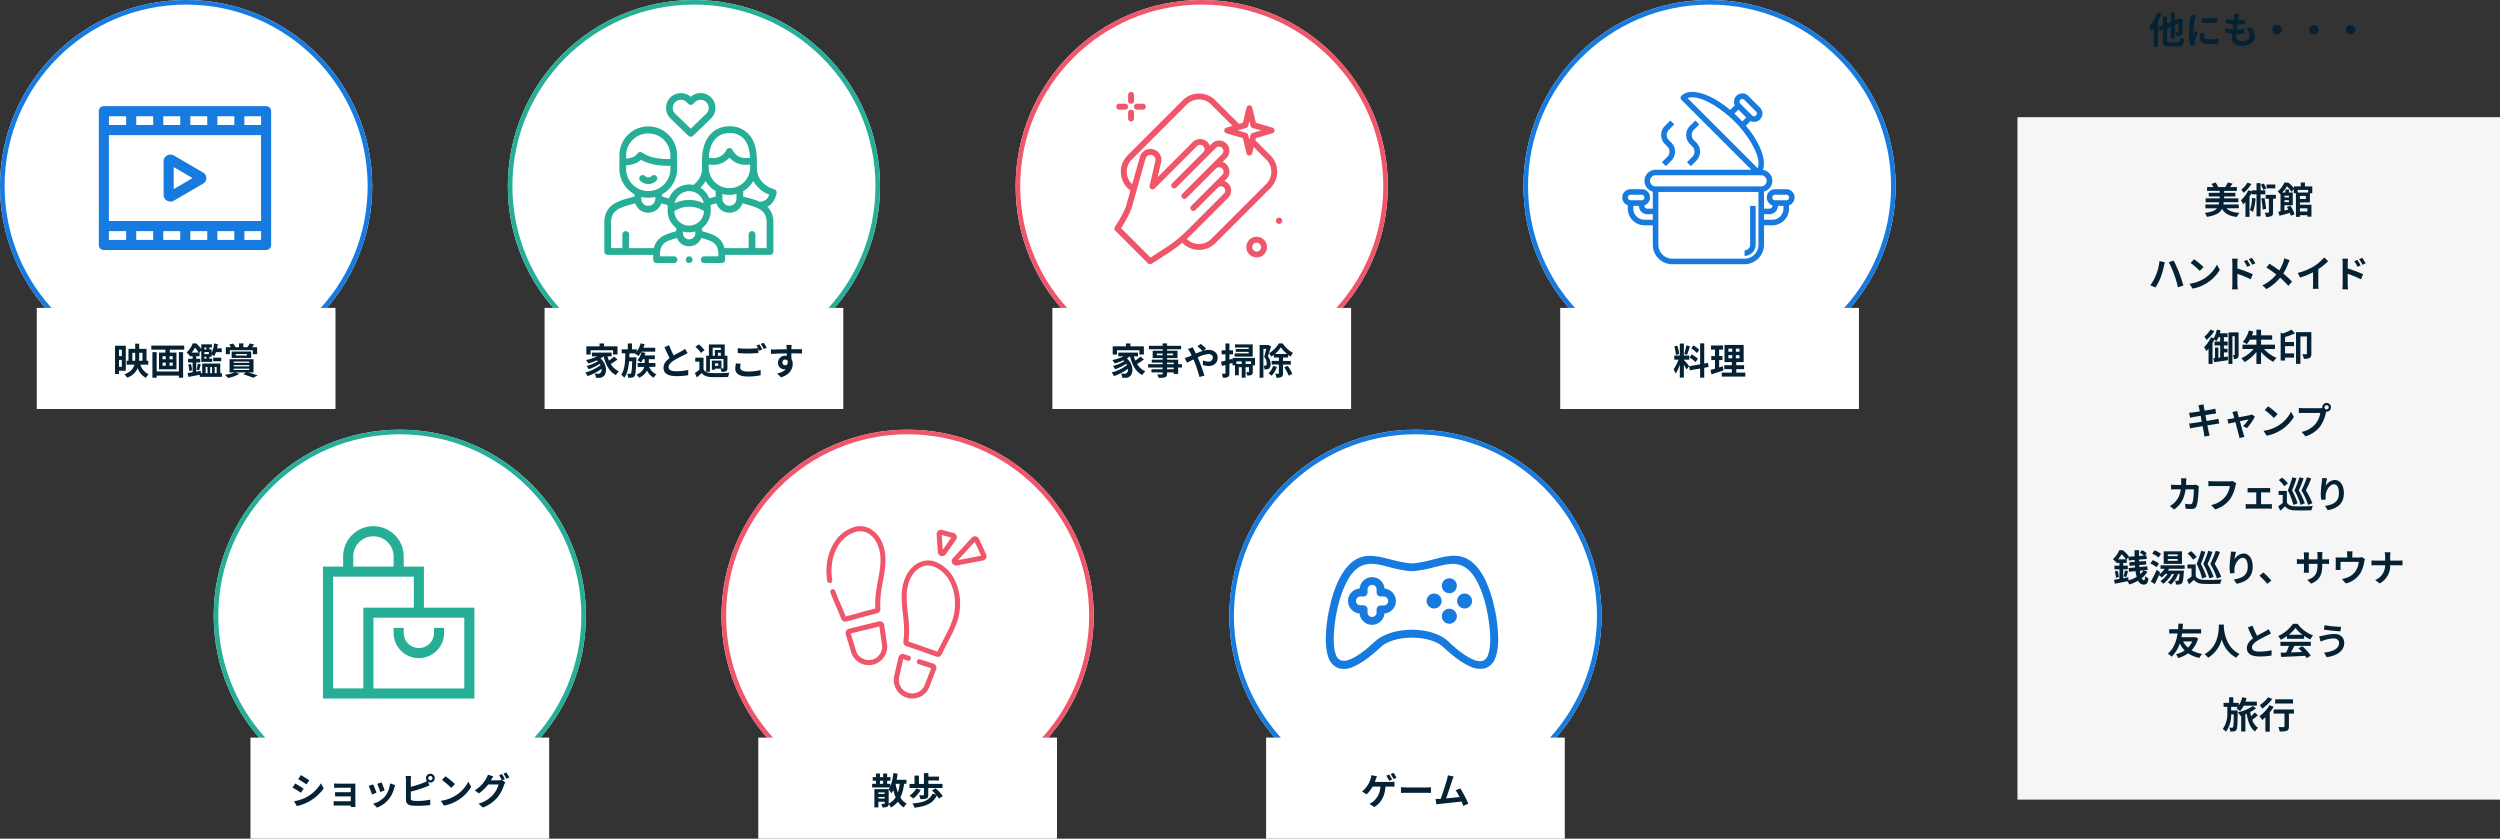
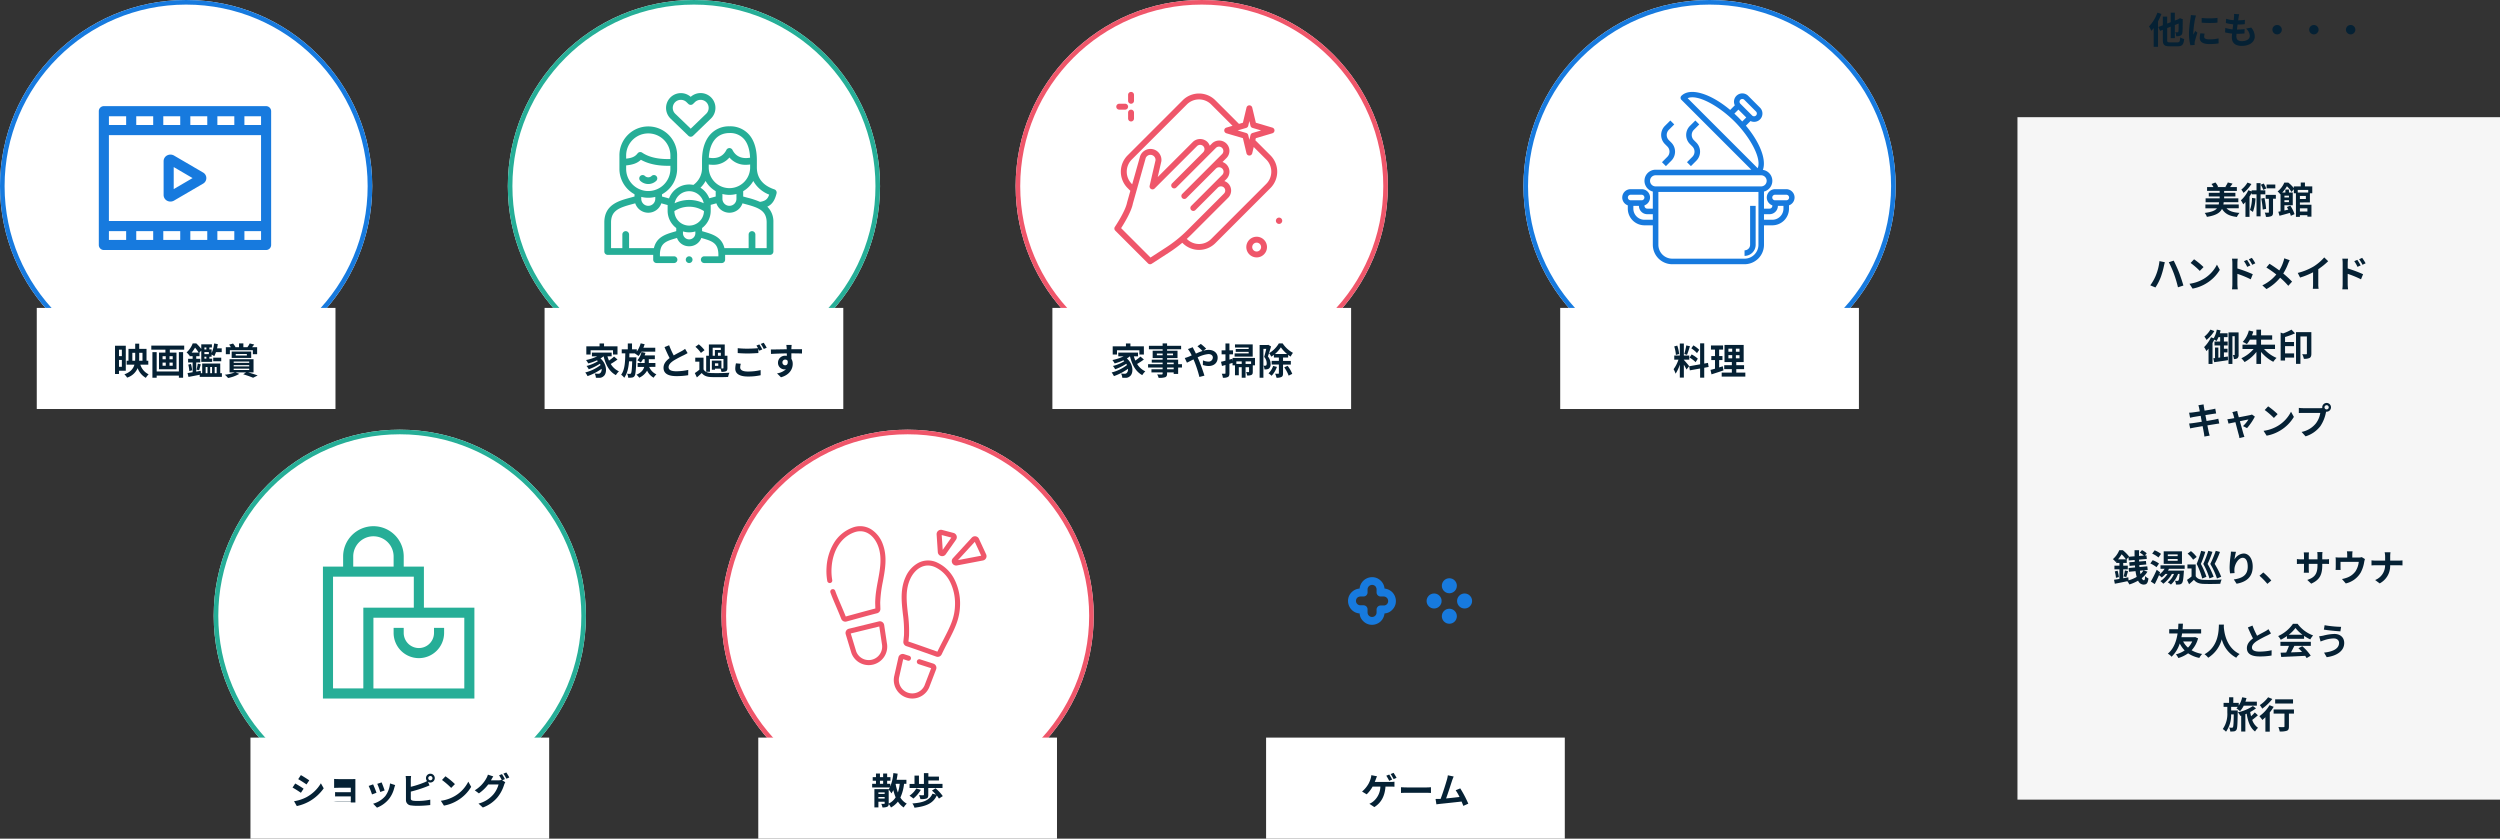
<svg xmlns="http://www.w3.org/2000/svg" width="1088" height="365">
  <rect width="100%" height="100%" fill="#333333" stroke="none" />
  <defs>
    <clipPath id="a">
      <path data-name="長方形 2370" transform="translate(904 3581)" fill="#ef566a" d="M0 0h75v75H0z" />
    </clipPath>
    <clipPath id="b">
      <path data-name="長方形 2314" transform="translate(463 3581)" fill="#177ade" d="M0 0h75v75H0z" />
    </clipPath>
    <clipPath id="c">
      <path data-name="長方形 2372" transform="translate(556 3770)" fill="#26ae97" d="M0 0h75v75H0z" />
    </clipPath>
    <clipPath id="d">
      <path data-name="長方形 2369" transform="translate(683 3581)" fill="#26ae97" d="M0 0h75v75H0z" />
    </clipPath>
    <clipPath id="e">
      <path data-name="長方形 2373" transform="translate(777 3770)" fill="#ef566a" d="M0 0h75v75H0z" />
    </clipPath>
    <clipPath id="f">
      <path data-name="長方形 2374" transform="translate(997 3770)" fill="#177ade" d="M0 0h75v75H0z" />
    </clipPath>
    <clipPath id="g">
      <path data-name="長方形 2371" transform="translate(1126 3581)" fill="#177ade" d="M0 0h75v75H0z" />
    </clipPath>
  </defs>
  <g data-name="グループ 6560">
    <g data-name="グループ 6559">
      <g data-name="グループ 6552">
        <g data-name="楕円形 156" transform="translate(442)" fill="#fff" stroke="#ef566a" stroke-width="2">
          <circle cx="81" cy="81" r="81" stroke="none" />
          <circle cx="81" cy="81" r="80" fill="none" />
        </g>
        <path data-name="長方形 2312" fill="#fff" d="M458 134h130v44H458z" />
        <g data-name="マスクグループ 58" transform="translate(-420 -3541)" clip-path="url(#a)">
          <g fill="#ef566a">
            <path data-name="パス 7814" d="M972.904 3608.617l-6.577-6.577.217-.91 7.192-2.128a1.286 1.286 0 000-2.467l-7.192-2.128-1.568-6.583a1.286 1.286 0 00-2.5 0l-1.569 6.584-1.707.505-10.273-10.272a10.054 10.054 0 00-14.221 0l-23.977 23.976a10.068 10.068 0 000 14.222l1.2 1.2-1.412 5.012c-.741 3.9-5.274 10.611-5.319 10.679a1.286 1.286 0 00.154 1.632l14.262 14.261a1.284 1.284 0 001.608.17l7.663-4.96a58.843 58.843 0 005.656-4.182l.165.164a10.055 10.055 0 0014.221 0l23.976-23.976a10.069 10.069 0 000-14.222zm-10.554-11.95a1.286 1.286 0 00.887-.936l.487-2.049.489 2.049a1.285 1.285 0 00.887.936l3.737 1.1-3.737 1.106a1.286 1.286 0 00-.887.936l-.489 2.049-.487-2.049a1.285 1.285 0 00-.887-.936l-3.736-1.106zm-34.863 52.007l-6.789 4.4-12.786-12.79c1.324-2.057 4.454-7.187 5.107-10.643l5.484-19.465a2.211 2.211 0 014.375.591l-2.557 11.081a1.287 1.287 0 002.163 1.2l18.466-18.466a1.942 1.942 0 012.684 0 1.9 1.9 0 010 2.685l-13.585 13.586a1.286 1.286 0 001.818 1.814l17.339-17.34a1.9 1.9 0 012.686 2.685l-4.532 4.532-12.808 12.812a1.286 1.286 0 101.815 1.819l12.811-12.808a1.941 1.941 0 012.744 2.747l-3.693 3.693-9.8 9.8a1.286 1.286 0 001.819 1.819l.689-.689 9.113-9.113a1.9 1.9 0 012.624 0 1.854 1.854 0 010 2.623l-15.979 15.981a56.409 56.409 0 01-9.208 7.446zm43.6-27.654l-23.979 23.976a7.484 7.484 0 01-10.584 0l-.032-.032a58.965 58.965 0 002.02-1.916l15.978-15.981a4.425 4.425 0 000-6.261 4.209 4.209 0 00-1.631-.994l.881-.881a4.52 4.52 0 000-6.384 4.467 4.467 0 00-1.7-1.049l1.665-1.665a4.471 4.471 0 10-6.323-6.322l-.9.9a4.416 4.416 0 00-1.029-1.644 4.575 4.575 0 00-6.322 0l-15.293 15.29 1.567-6.79a1.463 1.463 0 00.025-.147 4.782 4.782 0 00-9.428-1.531l-3.272 11.613-.182-.182a7.494 7.494 0 010-10.585l23.977-23.975a7.483 7.483 0 0110.584 0l9.284 9.283-2.679.792a1.286 1.286 0 000 2.467l7.193 2.128 1.566 6.583a1.286 1.286 0 002.5 0l.651-2.735 5.458 5.458a7.5 7.5 0 010 10.585z" />
            <path data-name="パス 7815" d="M912.233 3586.145a1.286 1.286 0 001.286-1.286v-2.573a1.286 1.286 0 10-2.572 0v2.572a1.286 1.286 0 001.286 1.287z" />
            <path data-name="パス 7816" d="M912.233 3588.717a1.286 1.286 0 00-1.286 1.286v2.572a1.286 1.286 0 002.572 0v-2.571a1.286 1.286 0 00-1.286-1.286z" />
            <path data-name="パス 7817" d="M907.088 3588.717h2.572a1.286 1.286 0 000-2.572h-2.572a1.286 1.286 0 100 2.572z" />
-             <path data-name="パス 7818" d="M914.806 3588.717h2.572a1.286 1.286 0 000-2.572h-2.572a1.286 1.286 0 100 2.572z" />
            <path data-name="パス 7819" d="M966.897 3644.025a4.5 4.5 0 104.5 4.5 4.507 4.507 0 00-4.5-4.5zm0 6.431a1.929 1.929 0 111.93-1.929 1.931 1.931 0 01-1.93 1.929z" />
            <path data-name="パス 7820" d="M976.65 3635.701a1.375 1.375 0 101.375 1.375 1.375 1.375 0 00-1.375-1.375z" />
          </g>
        </g>
      </g>
      <path data-name="パス 8098" d="M486.12 152.44h9.744v1.84h1.952v-3.568h-5.856v-1.248h-1.952v1.248h-5.76v3.568h1.872zm10.208 2.736a19.247 19.247 0 01-2.228 1.744 14.145 14.145 0 01-.656-1.856h1.824v-1.6h-8.588v1.6h2.336a19.34 19.34 0 01-4.9 1.616 11.281 11.281 0 01.984 1.488 23.867 23.867 0 003.792-1.36c.144.128.272.256.4.384a17.229 17.229 0 01-4.944 2.08 6.843 6.843 0 01.96 1.44 23.575 23.575 0 004.848-2.4 6.242 6.242 0 01.3.56 18.4 18.4 0 01-6.672 3.228 8.2 8.2 0 01.992 1.588 24.673 24.673 0 006.112-3.168 2.088 2.088 0 01-.528 1.792 1.139 1.139 0 01-.96.336 20.6 20.6 0 01-1.536-.08 3.991 3.991 0 01.544 1.824 13.263 13.263 0 001.36.032 2.631 2.631 0 001.952-.672c1.584-1.152 1.7-5.136-1.312-7.76a10.286 10.286 0 001.328-.928h.032c.912 3.728 2.5 6.672 5.344 8.192a7.992 7.992 0 011.328-1.648 8.155 8.155 0 01-3.568-3.216 29.066 29.066 0 002.944-1.936zm14.464 5.524h-2.88v-.752h2.88zm-2.88-2.9h2.88v.688h-2.88zm-4.448-3.184v-.768h2.512v.768zm7.04-.768v.768h-2.592v-.768zm3.888 4.64h-1.664v-1.968h-4.816v-.7h4.544v-3.168h-4.544v-.656h6.112v-1.5h-6.112v-1.04h-1.936v1.04h-5.968v1.5h5.968v.656h-4.336v3.168h4.336v.7h-4.736v1.28h4.736v.688h-6.336v1.456h6.336v.756h-4.864v1.372h4.864v.5c0 .288-.1.384-.4.4-.256 0-1.2 0-1.968-.032a5.866 5.866 0 01.624 1.5 8.426 8.426 0 002.832-.272c.624-.272.848-.656.848-1.6v-.5h2.88v.656h1.936v-2.78h1.664zm1.216-2.688l.944 2.032c.688-.3 1.7-.848 2.848-1.424.144.32.288.656.432.992a49.587 49.587 0 012.144 6.656l2.192-.576c-.528-1.792-1.76-5.216-2.512-6.96-.144-.32-.288-.656-.448-.992a13.121 13.121 0 014.7-1.44c1.2 0 1.92.656 1.92 1.472a1.837 1.837 0 01-2.08 1.808 6.044 6.044 0 01-2.22-.544l-.048 2.016a7.873 7.873 0 002.464.448c2.448 0 3.984-1.424 3.984-3.664 0-1.856-1.488-3.36-3.968-3.36a8.164 8.164 0 00-2.3.384l1.26-.928a24.737 24.737 0 00-2.32-2.048l-1.472 1.028a26.166 26.166 0 012.208 2.044c-.928.3-1.9.7-2.88 1.136a45.309 45.309 0 00-.752-1.52c-.176-.3-.5-.96-.64-1.248l-2.08.8a13.525 13.525 0 01.944 1.408c.24.416.48.88.7 1.36-.48.208-.976.416-1.44.608a13.326 13.326 0 01-1.58.512zm29.568-5.92h-7.712v1.376h5.952v.64h-5.632v1.232h5.632v.672H537.3v1.392h7.872zm-.7 8.5h-2.4v-1.092h2.4zm-6.416 0v-1.092h2.336v1.088zm8.112-2.592h-9.76v1.424l-.144-1.04-1.22.328v-2.284h1.568v-1.744h-1.568v-3.008h-1.728v3.008h-1.68v1.744h1.68v2.752c-.72.192-1.392.368-1.936.48l.416 1.824c.464-.128.992-.272 1.52-.432v3.536c0 .208-.08.272-.272.272a12.926 12.926 0 01-1.328-.016 7.078 7.078 0 01.48 1.76 4.15 4.15 0 002.224-.352c.48-.3.624-.784.624-1.664v-4.032c.448-.144.912-.272 1.36-.416V159h1.056v4.32h1.664v-3.5h1.264v4.572h1.68v-4.576h1.52v1.936c0 .144-.048.176-.208.192-.16 0-.592 0-1.072-.016a5.464 5.464 0 01.432 1.488 3.823 3.823 0 001.888-.256c.48-.24.576-.672.576-1.376V159h.96zm5.76-5.728l-.272.08h-3.476v14.252h1.648v-12.56h1.248c-.256 1.088-.592 2.48-.912 3.488a4.283 4.283 0 011.1 2.8c0 .448-.064.768-.24.9a.829.829 0 01-.448.144c-.208 0-.416 0-.7-.016a4.034 4.034 0 01.42 1.612 6.84 6.84 0 001.024-.032 2.285 2.285 0 00.928-.336 2.348 2.348 0 00.7-2.048 4.926 4.926 0 00-1.168-3.216c.448-1.248.976-2.992 1.392-4.352zm2.128 9.2a7.637 7.637 0 01-2 3.2 11.7 11.7 0 011.34 1.084 11.244 11.244 0 002.32-3.872zm.8-5.2a14.035 14.035 0 002.576-2.9 14.594 14.594 0 002.7 2.9zm6.912 4.608v-1.6h-3.396v-1.46h2.224v-1.168c.368.272.736.528 1.088.752a9.307 9.307 0 011.012-1.632 12.537 12.537 0 01-4.48-4.1h-1.68a11.9 11.9 0 01-4.228 4.24 7.033 7.033 0 01.928 1.52 9.14 9.14 0 001.152-.784v1.168h2.176v1.456h-3.136v1.6h3.136v3.748c0 .176-.064.224-.24.24-.208 0-.8 0-1.408-.016a6.569 6.569 0 01.608 1.76 4.491 4.491 0 002.16-.336c.544-.288.688-.784.688-1.632v-3.76zm-2.872 1.212a14.738 14.738 0 011.92 3.6l1.572-.78a14.154 14.154 0 00-2.032-3.5z" fill="#052134" />
    </g>
    <g data-name="グループ 6558">
      <path fill="#f6f6f6" d="M878 51h210v297H878z" />
      <path data-name="パス 8087" d="M973.864 309.208H971v-1.568h2.88a4.527 4.527 0 01-.592.64 10.866 10.866 0 011.552 1.22 9.717 9.717 0 001.632-2.4h5.712v-1.728h-4.976c.176-.512.336-1.04.464-1.568l-1.872-.356a11.016 11.016 0 01-1.5 3.632v-1.2h-2.368v-2.432H970.1v2.432h-2.4v1.76h1.632v2.46a11.471 11.471 0 01-1.98 7.172 7.809 7.809 0 011.408 1.168 12.409 12.409 0 002.224-7.52h1.152c-.064 3.856-.144 5.216-.368 5.552a.454.454 0 01-.448.24c-.256 0-.672-.016-1.168-.064a4.548 4.548 0 01.464 1.7 9.972 9.972 0 001.648-.064 1.465 1.465 0 001.036-.676c.4-.592.48-2.5.56-7.664zm7.424.848a14.317 14.317 0 01-1.632 1.644 22.01 22.01 0 01-.368-1.84 15.032 15.032 0 002.528-1.6l-1.36-.992a18.217 18.217 0 01-6.544 2.72 8.659 8.659 0 011.12 1.584l.336-.1v6.9h1.808v-7.548c.192-.08.368-.16.56-.24.576 3.44 1.552 6.224 3.664 7.76a6.686 6.686 0 011.3-1.6 6.747 6.747 0 01-2.532-3.444 28.563 28.563 0 002.464-2.028zm16.64-5.7h-7.776v1.808h7.776zm-10.848-.908a14.234 14.234 0 01-3.616 3.408 11.062 11.062 0 011.056 1.552 21.48 21.48 0 004.4-4.208zm.608 3.452a15.589 15.589 0 01-4.4 4.784 18.747 18.747 0 011.3 1.648c.432-.352.864-.752 1.312-1.184v6.26h1.9v-8.352a21.221 21.221 0 001.712-2.448zm10.64 1.86h-8.848v1.808h4.72v5.568c0 .24-.112.3-.4.3-.288.016-1.344.016-2.256-.032a8.091 8.091 0 01.576 1.94 8.833 8.833 0 003.12-.32c.7-.288.9-.816.9-1.84v-5.616h2.192z" fill="#052134" />
      <path data-name="パス 8088" d="M954.056 279.16a8.819 8.819 0 01-1.84 2.688 9.093 9.093 0 01-2.116-2.688zm1.244-1.92l-.352.08h-5.6c.128-.576.224-1.12.3-1.648h8.288v-1.856h-8.08c.1-.976.128-1.808.16-2.384h-1.976c-.032.5-.048 1.344-.128 2.384h-3.872v1.856h3.648c-.432 2.912-1.488 6.528-4.256 8.8a5.919 5.919 0 011.632 1.344 13.81 13.81 0 003.568-5.776 11.926 11.926 0 002.128 3.024 11.59 11.59 0 01-3.808 1.7 7.878 7.878 0 011.072 1.616 14.317 14.317 0 004.24-2.064 13.627 13.627 0 004.88 2.016 7.724 7.724 0 011.232-1.732 14.108 14.108 0 01-4.592-1.6 12.055 12.055 0 002.816-5.2zm10.368-5.424c-.112 2.112.112 9.376-6.272 12.912a6.668 6.668 0 011.604 1.52 13.663 13.663 0 005.92-8.032 12.688 12.688 0 006.3 8.032 6.254 6.254 0 011.48-1.616c-5.968-2.8-6.768-9.7-6.9-11.9.016-.336.032-.656.048-.912zm14.608.432l-2 .816c.724 1.696 1.492 3.408 2.224 4.768-1.532 1.136-2.652 2.468-2.652 4.224 0 2.752 2.416 3.632 5.6 3.632a29.715 29.715 0 005.136-.4l.032-2.3a24.7 24.7 0 01-5.232.592c-2.224 0-3.328-.608-3.328-1.76 0-1.12.9-2.032 2.224-2.912a47.36 47.36 0 014.464-2.372c.592-.3 1.1-.576 1.584-.864l-1.1-1.856a10 10 0 01-1.488.976c-.756.432-2.148 1.12-3.46 1.888a38.006 38.006 0 01-2-4.432zm15.776 4a14.54 14.54 0 002.928-2.96 15.572 15.572 0 003.072 2.96zm-.784 1.744h7.472v-1.264a19.334 19.334 0 002.692 1.552 9.862 9.862 0 011.232-1.744 14.636 14.636 0 01-6.764-5.072h-1.988a15.888 15.888 0 01-6.464 5.36 7.433 7.433 0 011.12 1.6 18.474 18.474 0 002.7-1.6zm-2.828 3.088h3.712a30.726 30.726 0 01-1.216 2.9l-2.416.076.256 1.856c2.724-.128 6.672-.288 10.432-.496a8.482 8.482 0 01.64.992l1.776-1.072a21.519 21.519 0 00-3.664-4.112l-1.68.88a19.07 19.07 0 011.568 1.632c-1.632.064-3.28.128-4.816.176.48-.9 1.008-1.888 1.472-2.832h7.168v-1.76H992.44zm25.52-1.312c0 2.5-2.56 3.808-6.528 4.256l1.152 1.984c4.448-.608 7.616-2.736 7.616-6.16 0-2.512-1.776-3.952-4.3-3.952a21.1 21.1 0 00-4.832.736 16.105 16.105 0 01-1.768.268l.608 2.288c.464-.176 1.088-.432 1.552-.56a14.27 14.27 0 014.16-.784c1.508.004 2.34.868 2.34 1.924zm-6.288-7.68l-.32 1.92c1.84.32 5.312.64 7.184.768l.32-1.968a47.507 47.507 0 01-7.184-.72z" fill="#052134" />
      <path data-name="パス 8089" d="M925.352 251.16c.24-.656.5-1.68.784-2.576l-1.376-.336a19.618 19.618 0 01-.56 2.592zm.88.08c-.736.144-1.488.288-2.208.416v-3.888h1.984v-1.6h-1.984V245h1.536v-1.584h-.032l.768-.928.144 1.424 2.56-.212.032.816-2.384.192.144 1.568 2.336-.192c.016.288.032.576.064.864l-2.832.256.176 1.632 2.848-.272a19.948 19.948 0 00.5 2.512 15.25 15.25 0 01-3.54 1.492zm-4.448-7.824a15.12 15.12 0 001.552-2.192 14.082 14.082 0 011.84 2.192zm11.072 4.8a7.941 7.941 0 01-1.312 1.632c-.1-.448-.192-.944-.256-1.472zm0 0l1.824-.176-.18-1.584-3.408.32c-.016-.288-.032-.56-.064-.848l3.04-.256-.16-1.536-2.96.24-.032-.832 3.376-.288-.16-1.552-.7.048.832-.944a8.269 8.269 0 00-2.08-1.392l-.96 1.088a10.487 10.487 0 011.792 1.28l-2.112.176c0-.816 0-1.648.032-2.5h-1.984c0 .9 0 1.776.016 2.64l-2.512.192.1-.112a15.909 15.909 0 00-2.688-2.72H922.3a10.225 10.225 0 01-2.768 3.872 5.209 5.209 0 011.136 1.232c.1-.1.208-.192.3-.288V245h1.408v1.168H920.2v1.6h2.176v4.176c-.88.16-1.7.288-2.352.368l.352 1.728c1.536-.288 3.536-.688 5.456-1.1a9.149 9.149 0 01.868 1.42 18.064 18.064 0 003.8-1.66 2.692 2.692 0 002.368 1.712c1.344 0 1.84-.544 2.144-2.656a5.09 5.09 0 01-1.452-1.056c-.06 1.4-.208 1.82-.528 1.82-.368 0-.688-.32-.96-.912a10.207 10.207 0 002.5-2.816zm-12.5.464a14.561 14.561 0 01.5 2.8l1.28-.352a18.275 18.275 0 00-.56-2.752zm27.36-6.656h-4.288v-.752h4.288zm0 2.032h-4.288v-.784h4.288zm1.872-4.112h-7.948v5.44h7.952zm-9.12 1.1a11.924 11.924 0 00-2.768-1.544l-1.072 1.44a11.1 11.1 0 012.736 1.68zm-.864 4.208a10.475 10.475 0 00-2.764-1.452l-1.024 1.424a11.167 11.167 0 012.684 1.616zm11.168 2.288v-1.52h-10.524v1.52h1.792a8.746 8.746 0 01-2.32 2.464l.38-.904-1.5-1.14a47.45 47.45 0 01-2.56 5.12l1.712 1.12a74.364 74.364 0 001.84-3.888 9.9 9.9 0 011.184.992 11.171 11.171 0 001.632-1.536h.912a10.361 10.361 0 01-3.12 3.12 11.243 11.243 0 011.28 1.152 13.909 13.909 0 003.728-4.272h.928a9.021 9.021 0 01-2.72 3.648 10.1 10.1 0 011.376.992 11.776 11.776 0 003.1-4.64h.656c-.128 1.856-.288 2.608-.5 2.848a.494.494 0 01-.464.176 9.658 9.658 0 01-1.04-.048 3.819 3.819 0 01.432 1.648 9.284 9.284 0 001.584-.048 1.574 1.574 0 001.024-.56c.416-.48.624-1.776.816-4.816.032-.208.048-.656.048-.656H943.5q.24-.384.432-.768zm15.892 3.46a35.641 35.641 0 00-2.848-5.6 38.6 38.6 0 002.32-5.2l-1.84-.48a44.724 44.724 0 01-2.384 5.7 30.879 30.879 0 012.912 6.336zm-3.3.016a33.952 33.952 0 00-2.624-5.6 47.072 47.072 0 002.112-5.248l-1.808-.448a46.024 46.024 0 01-2.176 5.7 31.146 31.146 0 012.688 6.32zm-3.12.016a36.77 36.77 0 00-2.416-5.616 49.606 49.606 0 001.92-5.264l-1.808-.432a47.42 47.42 0 01-1.952 5.7 32.238 32.238 0 012.416 6.336zm-4.24-8.64a13.9 13.9 0 00-2.504-2.544l-1.456 1.088a12.468 12.468 0 012.4 2.656zm-.432 3.264h-3.6v1.744h1.792v3.488a19.174 19.174 0 01-1.98 1.472l.9 1.888a39.82 39.82 0 002.112-1.92c.96 1.232 2.24 1.7 4.144 1.776 1.952.08 5.344.048 7.328-.048a8.675 8.675 0 01.588-1.856c-2.208.176-5.984.224-7.9.144-1.636-.064-2.756-.512-3.38-1.584zm17.52-5.5l-2.192-.1a14.171 14.171 0 01-.128 1.68 42.1 42.1 0 00-.448 5.12 18.1 18.1 0 00.208 2.672l1.968-.128a8.366 8.366 0 01-.08-1.7c.08-2.112 1.728-4.944 3.616-4.944 1.344 0 2.176 1.376 2.176 3.84 0 3.872-2.512 5.04-6.064 5.584l1.22 1.86c4.24-.768 7.008-2.928 7.008-7.456 0-3.52-1.728-5.7-3.952-5.7a4.939 4.939 0 00-3.968 2.596 26.089 26.089 0 01.644-3.328zM986.76 254.1l1.712-1.468a28.792 28.792 0 00-3.488-3.5l-1.664 1.436a31.353 31.353 0 013.44 3.532zm23.888-8.172v-.528h1.184c.848 0 1.408.016 1.76.048v-2.128a9.481 9.481 0 01-1.76.112h-1.184v-1.68a10.08 10.08 0 01.112-1.488h-2.288a10.559 10.559 0 01.1 1.488v1.68h-3.796v-1.584a9.779 9.779 0 01.1-1.44h-2.276c.048.48.1.976.1 1.44v1.584h-1.36a10.393 10.393 0 01-1.728-.144v2.176c.352-.032.928-.064 1.728-.064h1.36v2.176a12.94 12.94 0 01-.1 1.68h2.24c-.016-.32-.064-.976-.064-1.68V245.4h3.792v.608c0 3.936-1.36 5.312-4.448 6.384l1.712 1.616c3.856-1.696 4.816-4.108 4.816-8.08zm13.184-6h-2.464a7.905 7.905 0 01.132 1.472v1.232h-3.428a13.274 13.274 0 01-1.632-.08 10.215 10.215 0 01.08 1.376v2.772a12.135 12.135 0 01-.08 1.344h2.208c-.032-.32-.048-.816-.048-1.184v-2.34h7.936a9.5 9.5 0 01-1.424 4.112 7.832 7.832 0 01-3.632 2.736 13.03 13.03 0 01-2.256.624l1.664 1.92a10.168 10.168 0 006.528-4.8 14.9 14.9 0 001.484-4.528 10.684 10.684 0 01.32-1.28l-1.392-.848a3.893 3.893 0 01-1.328.176h-2.78V241.4a11.628 11.628 0 01.112-1.472zm14.176 2.288v1.76h-4.16c-.64 0-1.3-.064-1.776-.112v2.208c.5-.032 1.136-.08 1.84-.08h4.08a6.832 6.832 0 01-4.336 6.432l1.984 1.476a8.594 8.594 0 004.56-7.9h3.6c.64 0 1.424.048 1.76.064v-2.184c-.336.032-1.008.1-1.744.1h-3.6v-1.744a12.341 12.341 0 01.128-1.888h-2.544a7.994 7.994 0 01.208 1.868z" fill="#052134" />
-       <path data-name="パス 8090" d="M951.512 208.168h-2.352a11.841 11.841 0 01.112 1.472c0 .48-.016.944-.032 1.392h-2.288c-.608 0-1.44-.048-2.112-.112v2.1c.688-.064 1.568-.064 2.112-.064h2.112a9.409 9.409 0 01-2.64 5.7 9.534 9.534 0 01-2.1 1.568l1.856 1.5c2.864-2.032 4.384-4.544 4.976-8.768h3.6c0 1.728-.208 4.928-.672 5.936a.851.851 0 01-.912.56 13.243 13.243 0 01-2.24-.224l.256 2.144c.772.06 1.732.128 2.644.128a1.97 1.97 0 002.068-1.236c.688-1.632.88-6.1.944-7.824a6.542 6.542 0 01.112-.848l-1.392-.672a7.437 7.437 0 01-1.2.112h-3.008c.032-.464.048-.944.064-1.44.012-.384.044-1.056.092-1.424zm21.712 2.176l-1.568-1.008a5.363 5.363 0 01-1.264.128H963c-.528 0-1.44-.08-1.92-.128v2.256a28.238 28.238 0 011.9-.064h7.456a10.128 10.128 0 01-1.868 4.512 10.643 10.643 0 01-6.268 3.76l1.74 1.9a12.8 12.8 0 006.432-4.416 16.443 16.443 0 002.4-5.824 6.989 6.989 0 01.352-1.116zm4.928 1.984v2.016c.352-.032.928-.064 1.264-.064h2.5v5.152h-3.268a12.358 12.358 0 01-1.312-.1v2.1a9.451 9.451 0 011.312-.08h8.852a8.434 8.434 0 011.216.08v-2.1c-.336.032-.784.1-1.216.1h-3.492v-5.152h2.736c.368 0 .848.032 1.248.064v-2.016a10.892 10.892 0 01-1.248.08h-7.328a8.383 8.383 0 01-1.264-.08zm28.192 6.672a35.641 35.641 0 00-2.844-5.6 38.6 38.6 0 002.32-5.2l-1.84-.48a44.724 44.724 0 01-2.384 5.7 30.879 30.879 0 012.904 6.332zm-3.3.016a33.952 33.952 0 00-2.624-5.6 47.072 47.072 0 002.112-5.248l-1.808-.448a46.024 46.024 0 01-2.176 5.7 31.146 31.146 0 012.688 6.32zm-3.12.016a36.77 36.77 0 00-2.416-5.616 49.606 49.606 0 001.92-5.264l-1.808-.432a47.42 47.42 0 01-1.952 5.7 32.238 32.238 0 012.416 6.336zm-4.24-8.64a13.9 13.9 0 00-2.512-2.544l-1.452 1.088a12.468 12.468 0 012.4 2.656zm-.432 3.264h-3.6v1.744h1.792v3.488a19.174 19.174 0 01-1.98 1.472l.9 1.888a39.82 39.82 0 002.112-1.92c.96 1.232 2.24 1.7 4.144 1.776 1.952.08 5.344.048 7.328-.048a8.675 8.675 0 01.588-1.856c-2.208.176-5.984.224-7.9.144-1.636-.064-2.756-.512-3.38-1.584zm17.52-5.5l-2.192-.1a14.171 14.171 0 01-.128 1.68 42.1 42.1 0 00-.448 5.12 18.1 18.1 0 00.208 2.672l1.972-.128a8.366 8.366 0 01-.08-1.7c.08-2.112 1.728-4.944 3.616-4.944 1.344 0 2.176 1.376 2.176 3.84 0 3.872-2.512 5.04-6.064 5.584l1.216 1.86c4.24-.768 7.008-2.928 7.008-7.456 0-3.52-1.728-5.7-3.952-5.7a4.939 4.939 0 00-3.968 2.596 26.089 26.089 0 01.64-3.328z" fill="#052134" />
      <path data-name="パス 8091" d="M957.064 177.576c.048.256.16.784.288 1.456-1.376.224-2.608.4-3.168.464-.5.064-.976.1-1.488.112l.432 2.208c.544-.144.96-.224 1.472-.336.5-.08 1.728-.288 3.136-.512.144.816.32 1.712.48 2.576-1.616.256-3.1.5-3.84.592-.512.064-1.232.16-1.664.176l.448 2.144c.368-.1.912-.208 1.6-.336s2.192-.384 3.824-.656c.256 1.344.464 2.448.544 2.912.1.464.144 1.024.224 1.616l2.3-.416c-.144-.512-.3-1.088-.416-1.568-.1-.5-.32-1.568-.576-2.88 1.408-.224 2.7-.432 3.472-.56.608-.1 1.264-.208 1.7-.24l-.432-2.112c-.416.128-1.008.256-1.632.384-.72.144-2.032.368-3.472.608-.176-.88-.336-1.76-.5-2.56 1.328-.208 2.544-.4 3.2-.512.48-.064 1.12-.16 1.472-.192l-.384-2.1c-.384.112-.992.24-1.5.336-.576.112-1.792.3-3.152.528-.128-.72-.224-1.248-.256-1.472-.08-.384-.128-.928-.176-1.248l-2.256.368c.112.388.224.756.32 1.22zm16.576 1.264l-2.144.512a5.6 5.6 0 01.448 1.136c.112.352.256.864.416 1.488-.736.144-1.312.24-1.536.272-.528.1-.96.144-1.472.192l.5 1.92c.48-.112 1.648-.352 2.992-.64.572 2.18 1.228 4.672 1.468 5.536a9.17 9.17 0 01.288 1.408l2.176-.544c-.128-.32-.336-1.04-.432-1.312-.24-.832-.928-3.3-1.536-5.5 1.728-.352 3.328-.688 3.712-.752a14.2 14.2 0 01-2.368 2.88l1.76.88a25.185 25.185 0 003.408-5.016l-1.28-.912a3.05 3.05 0 01-.816.256c-.624.144-2.864.576-4.9.96-.176-.624-.32-1.168-.432-1.552-.092-.412-.192-.844-.252-1.212zm13.456-2l-1.5 1.6a33.268 33.268 0 014 3.456l1.628-1.664a32.315 32.315 0 00-4.124-3.392zM985.1 187.5l1.34 2.108a17.327 17.327 0 005.936-2.256 17.014 17.014 0 005.92-5.92l-1.248-2.256a15.066 15.066 0 01-5.824 6.224 16.491 16.491 0 01-6.124 2.1zm26.524-10.228a.929.929 0 01.928-.928.925.925 0 01.912.928.922.922 0 01-.912.912.925.925 0 01-.928-.912zm-.992 0a1.772 1.772 0 00.032.3 6.9 6.9 0 01-.912.064h-7.408a17.815 17.815 0 01-1.9-.128v2.256c.4-.032 1.168-.064 1.9-.064h7.44a10.055 10.055 0 01-1.872 4.512 10.489 10.489 0 01-6.272 3.76l1.744 1.928a12.851 12.851 0 006.432-4.432 16.152 16.152 0 002.4-5.824c.048-.144.08-.3.128-.48a.912.912 0 00.208.016 1.919 1.919 0 001.9-1.9 1.922 1.922 0 00-1.9-1.92 1.926 1.926 0 00-1.92 1.912z" fill="#052134" />
      <path data-name="パス 8092" d="M961.976 143.448a11.185 11.185 0 01-2.64 3.04 9.43 9.43 0 01.944 1.456 16.551 16.551 0 003.408-3.872zm5.872 11.936v-2.016h1.568v-1.6h-1.568v-1.424h1.632v-1.712h-1.632v-1.9h1.584v-1.68h-3.36c.128-.416.224-.848.32-1.28l-1.648-.32a10.9 10.9 0 01-1.344 3.756l-1.168-.416a14.959 14.959 0 01-3.008 4.272 11.264 11.264 0 011.008 1.728c.3-.32.624-.672.928-1.056v6.656h1.728v-9.152c.288-.464.544-.944.784-1.424.352.208.736.448.944.592a9.653 9.653 0 00.864-1.68h.736v1.9h-2.464v1.712h2.464v5.232l-.784.1v-4.432h-1.456v4.592l-.752.08.384 1.712c1.68-.24 3.92-.544 6-.88l-.048-1.584zm6.384-10.736h-4.384v13.744h1.7v-12.08h1.008v8.016c0 .144-.032.192-.144.192h-.688a5.607 5.607 0 01.5 1.728 2.418 2.418 0 001.52-.336 1.872 1.872 0 00.5-1.536zm15.856 7.232v-1.888h-6.08v-2.176h4.848v-1.888h-4.848v-2.464h-2.016v2.464h-1.936a15.584 15.584 0 00.592-1.648l-1.948-.448a11.69 11.69 0 01-2.66 4.976 12.109 12.109 0 011.808.944 12.729 12.729 0 001.312-1.936h2.832v2.176h-6.064v1.888h4.848a15.539 15.539 0 01-5.344 4.032 10.5 10.5 0 011.408 1.664 16.975 16.975 0 005.152-4.416v5.232h2.016v-5.248a17.061 17.061 0 005.328 4.32 9 9 0 011.424-1.7 15.622 15.622 0 01-5.46-3.884zm7.152-8.432a20.252 20.252 0 01-3.664 1.664l-1.04-.384V156.9h1.92v-1.26h3.936v-1.84h-3.936v-3.152h3.9v-1.824h-3.9v-2.16a30.481 30.481 0 004.352-1.6zm8.66 1.088h-6.676v13.808h1.92v-11.92h2.816v7.456c0 .208-.064.288-.3.3-.24 0-1.008 0-1.744-.032a6.836 6.836 0 01.72 2 5.266 5.266 0 002.5-.368c.592-.336.768-.96.768-1.856z" fill="#052134" />
      <path data-name="パス 8093" d="M938.28 119.72a19.81 19.81 0 01-2.48 4.448l2.24.944a22.761 22.761 0 002.352-4.576 36.553 36.553 0 001.36-4.816 24.93 24.93 0 01.384-1.6l-2.336-.48a22.9 22.9 0 01-1.52 6.08zm7.9-.336a50.413 50.413 0 011.668 5.648l2.368-.768a80.809 80.809 0 00-1.856-5.584c-.608-1.536-1.712-4-2.368-5.248l-2.128.688a46.036 46.036 0 012.32 5.264zm8.672-6.544l-1.5 1.6a33.268 33.268 0 014 3.456l1.632-1.664a32.315 32.315 0 00-4.128-3.392zm-2 10.656l1.348 2.112a17.328 17.328 0 005.936-2.256 17.014 17.014 0 005.92-5.92l-1.248-2.256a15.066 15.066 0 01-5.824 6.224 16.491 16.491 0 01-6.128 2.1zm25.06-10.396l-1.344.56a13.707 13.707 0 011.408 2.48l1.392-.624c-.368-.724-1.008-1.748-1.456-2.416zm2.1-.88l-1.328.624a14.981 14.981 0 011.488 2.4l1.344-.656a21.189 21.189 0 00-1.508-2.372zm-8.484 11.48a17.325 17.325 0 01-.16 2.224h2.512c-.08-.652-.16-1.772-.16-2.224v-4.524a42.863 42.863 0 015.792 2.384l.9-2.224a55.663 55.663 0 00-6.692-2.496v-2.34a17.4 17.4 0 01.144-1.936h-2.5a11.29 11.29 0 01.16 1.936zm24.96-10.46l-2.388-.832a9.979 9.979 0 01-.384 1.472 16.592 16.592 0 01-1.772 3.808c-1.3-.96-2.976-2.112-4.256-2.9l-1.36 1.636a43.99 43.99 0 014.32 3.04 17.607 17.607 0 01-6.08 4.72l1.792 1.616a20 20 0 005.952-4.944 32.217 32.217 0 013.552 3.536l1.648-1.824a41.9 41.9 0 00-3.84-3.536 24.164 24.164 0 002.144-4.352c.16-.368.464-1.072.672-1.44zm3.5 5.536l1.012 2.016a32.06 32.06 0 005.648-2.3v5.12a17.918 17.918 0 01-.112 2.088h2.528a11 11 0 01-.144-2.1v-6.456a29.348 29.348 0 004.3-3.472l-1.72-1.648a20.512 20.512 0 01-4.512 3.888 25.728 25.728 0 01-6.996 2.864zm25.92-5.68l-1.344.56a13.707 13.707 0 011.408 2.48l1.392-.624c-.364-.72-1.004-1.744-1.452-2.412zm2.1-.88l-1.328.624a14.981 14.981 0 011.488 2.4l1.344-.656a21.189 21.189 0 00-1.504-2.368zm-8.48 11.484a17.325 17.325 0 01-.16 2.224h2.512c-.08-.652-.16-1.772-.16-2.224v-4.524a42.864 42.864 0 015.792 2.384l.9-2.224a55.663 55.663 0 00-6.688-2.5V114.5a17.4 17.4 0 01.144-1.936h-2.5a11.29 11.29 0 01.16 1.936z" fill="#052134" />
      <path data-name="パス 8094" d="M974.3 90.648v-1.664h-6.688a9.55 9.55 0 00.144-.976h6.364v-1.7h-6.176V85.5h4.9v-1.6h-4.9v-.82h5.536V81.4h-2.96c.32-.416.7-.928 1.088-1.488l-2.048-.512a10.541 10.541 0 01-1.088 1.872l.448.128h-3.968l.368-.16a6.33 6.33 0 00-1.184-1.824l-1.7.656a6.447 6.447 0 01.848 1.328h-2.764v1.68h5.472v.82h-4.736v1.6h4.736v.816h-6.112v1.7h5.856c-.048.352-.1.672-.16.976h-5.792v1.664h5.056c-.8.976-2.3 1.616-5.344 2.016a5.618 5.618 0 01.944 1.712c3.952-.64 5.728-1.776 6.576-3.488 1.248 2.1 3.184 3.136 6.48 3.52a7.353 7.353 0 011.136-1.768c-2.7-.176-4.528-.784-5.648-2zm15.916-10.336h-3.792v1.664h3.792zm-3.952 1.728a12.521 12.521 0 00-1.088-2.176l-1.264.528a13.183 13.183 0 011.056 2.24zm-8.164-2.576a11.21 11.21 0 01-2.684 3.056 10.152 10.152 0 01.976 1.424 15.916 15.916 0 003.424-3.872zm1.972 6.656a16.072 16.072 0 01-.88 5.248 13.747 13.747 0 011.28.88 20.069 20.069 0 001.12-5.9zm5.792-1.536V82.84H983.8v-3.152h-1.76v3.152h-2.128v.46l-1.44-.5a13.062 13.062 0 01-3.248 4.376 10.011 10.011 0 011.024 1.76c.32-.3.656-.64.976-1.008v6.464h1.76V85.56a18.5 18.5 0 00.928-1.632v.656h2.128v9.552h1.76v-9.552zm-1.764 1.84a34.761 34.761 0 01.64 4.768l1.476-.292a38.212 38.212 0 00-.716-4.748zm6.356-1.616h-4.432v1.7h1.392V92.3c0 .208-.064.256-.272.256-.192 0-.864 0-1.52-.032a7.024 7.024 0 01.512 1.856 5.263 5.263 0 002.4-.336c.56-.3.688-.816.688-1.712V86.5h1.232zm13.728 5.856v1.392h-3.264v-1.392zm.352-8V83.8h-4.56v-1.136zm-1.024 3.936h-2.592v-1.312h2.592zm-7.36-1.44v.768h-1.968v-.768zm-1.968 2.8v-.816h1.968v.816zm11.088.14v-3.98h1.028v-3.008h-3.188v-1.664h-1.824v1.664h-3.008v.768a13.912 13.912 0 00-2.432-2.416h-1.712a9.868 9.868 0 01-2.928 3.872 5.025 5.025 0 011.168 1.232l.112-.1v7.5c-.352.064-.672.128-.96.176l.512 1.756c1.3-.336 2.912-.784 4.5-1.248a10.979 10.979 0 01.432 1.28l1.612-.74a15.067 15.067 0 00-1.84-3.712l-1.488.64q.312.528.624 1.1c-.576.144-1.152.272-1.7.4v-2.3h3.632V83.8h-1.66v-1.328H994.6V83.8h-1.392a13.486 13.486 0 002.064-2.736 11.45 11.45 0 011.984 2.464l1.024-1.184v1.776h.912v10.272h1.728v-.736h3.264v.644h1.76v-5.2h-5.024v-1z" fill="#052134" />
      <path data-name="パス 8095" d="M938.9 5.5a16.579 16.579 0 01-3.648 6 13.216 13.216 0 011.024 1.92 13.254 13.254 0 001.008-1.2v8.14h1.888V9.288a29.067 29.067 0 001.488-3.216zm5.46 12.94c-1.04 0-1.2-.144-1.2-1.1v-5.12l1.552-.608V16.6h1.776v-5.7l1.664-.656c-.016 2.1-.048 3.152-.1 3.424-.08.32-.192.384-.416.384-.176 0-.624-.016-.976-.032a5.073 5.073 0 01.416 1.744 4.391 4.391 0 001.792-.224 1.5 1.5 0 00.912-1.44c.1-.7.128-2.624.144-5.408l.064-.288-1.3-.5-.608.432-1.6.624V5.504h-1.776v4.144l-1.552.608v-3.04h-1.888V11l-1.936.752.736 1.68 1.2-.464v4.368c0 2.192.64 2.816 2.928 2.816h3.536c2.016 0 2.576-.8 2.816-3.168a6.193 6.193 0 01-1.7-.736c-.144 1.808-.308 2.192-1.252 2.192zm13.808-10.624v2.048a42.943 42.943 0 006.88 0V7.8a32.9 32.9 0 01-6.88.016zm1.28 6.832l-1.84-.176a9.775 9.775 0 00-.272 2.08c0 1.648 1.328 2.624 4.08 2.624a22.659 22.659 0 004.128-.3l-.032-2.16a18.914 18.914 0 01-4.016.416c-1.632 0-2.24-.432-2.24-1.136a5.431 5.431 0 01.192-1.348zm-3.744-7.9l-2.24-.192c-.016.512-.112 1.12-.16 1.568a44.615 44.615 0 00-.672 6.336 20.453 20.453 0 00.624 5.228l1.856-.128c-.012-.224-.032-.48-.032-.66a4.828 4.828 0 01.08-.752c.176-.848.7-2.592 1.152-3.92l-.992-.784c-.224.528-.48 1.088-.72 1.632a7.719 7.719 0 01-.064-1.04 42.437 42.437 0 01.768-5.872c.064-.284.272-1.084.396-1.42zm18.8-.56l-2.256-.128a8.57 8.57 0 01-.016 1.424c-.032.368-.08.8-.128 1.3a15.11 15.11 0 01-3.3-.608l-.112 1.84a18.788 18.788 0 003.184.576c-.08.72-.176 1.472-.272 2.192a14.7 14.7 0 01-3.152-.64l-.112 1.936a17.9 17.9 0 003.072.528c-.064.656-.112 1.232-.112 1.616 0 2.664 1.78 3.752 4.292 3.752 3.5 0 5.68-1.728 5.68-4.144a5.964 5.964 0 00-1.552-3.84l-2.256.48a4.364 4.364 0 011.648 3.1c0 1.312-1.216 2.336-3.456 2.336-1.568 0-2.384-.7-2.384-2.032 0-.288.032-.688.064-1.168h.64c1.008 0 1.936-.064 2.832-.144l.048-1.9a27.717 27.717 0 01-3.216.192h-.112c.08-.72.176-1.472.272-2.176a28.836 28.836 0 003.12-.16l.064-1.9a22.568 22.568 0 01-2.928.224c.064-.528.128-.96.176-1.232a14.322 14.322 0 01.268-1.428zM991 10.872a2.062 2.062 0 00-2.048 2.048A2.062 2.062 0 00991 14.968a2.062 2.062 0 002.048-2.048A2.062 2.062 0 00991 10.872zm16 0a2.062 2.062 0 00-2.048 2.048 2.062 2.062 0 002.048 2.048 2.062 2.062 0 002.048-2.048 2.062 2.062 0 00-2.048-2.048zm16 0a2.062 2.062 0 00-2.048 2.048 2.062 2.062 0 002.048 2.048 2.062 2.062 0 002.048-2.048 2.062 2.062 0 00-2.048-2.048z" fill="#052134" />
    </g>
    <g data-name="グループ 6554">
      <g data-name="楕円形 156" fill="#fff" stroke="#177ade" stroke-width="2">
        <circle cx="81" cy="81" r="81" stroke="none" />
        <circle cx="81" cy="81" r="80" fill="none" />
      </g>
      <path data-name="長方形 2312" fill="#fff" d="M16 134h130v44H16z" />
      <path data-name="パス 8096" d="M53.032 152.168v2.816h-1.248v-2.816zm-1.248 7.472v-2.992h1.248v2.992zm2.96 1.712v-10.88h-4.688v12.288h1.728v-1.408zM57.592 157v-3.472h1.248v2.192c0 .416-.016.848-.048 1.28zm4.416-3.472V157h-1.456c.016-.416.032-.848.032-1.264v-2.208zm2.528 5.184V157h-.768v-5.168h-3.184v-2.256H58.84v2.256h-2.928V157h-.8v1.712H58.5c-.48 1.712-1.664 3.2-4.368 4.208a6.163 6.163 0 011.188 1.424 7.354 7.354 0 004.58-4.144 8.053 8.053 0 003.568 4.24 8.707 8.707 0 011.212-1.54 6.983 6.983 0 01-3.6-4.192zm13.312 2.944h-9.664v-8.416h-1.856v11.152h1.856v-.944h9.664v.928h1.84V153.24h-1.84zm-2.688-5.296h-1.392v-1.344h1.392zm0 2.8h-1.392v-1.36h1.392zm-4.416-1.36h1.392v1.36h-1.392zm0-2.784h1.392v1.344h-1.392zm-4.9-4.608v1.776h6.144v1.28h-2.8v7.248h7.616v-7.248H73.9v-1.28h6.268v-1.776zM89.5 159.72h.8v2.688h-.8zm2.784 0v2.688h-.816v-2.688zm2 0v2.688h-.848v-2.688zm-10.868-6.272a15.266 15.266 0 001.472-2.16 15.7 15.7 0 011.552 2.16zm6.4-2.224v.848h-.864v-.848zm0 4.88h-.864v-.848h.864zm1.072-2.88v.88h-1.936v-.88zm4.96 9.184v-4.192h-7.856v4.192h-.56l-.1-1.024-1.932.336v-3.984h1.744v-1.6H85.4v-1.12h1.44v-1.568h-.048l.8-.88v4.912h4.752v-1.38h-1.232v-.848h.976v-.944a6.374 6.374 0 011.136.72 9.884 9.884 0 00.768-1.792h2.5v-1.648h-2.036a17.428 17.428 0 00.336-1.824l-1.6-.288a14.48 14.48 0 01-1.1 4.192v-1.6h-.976v-.848h1.1v-1.376h-4.624v2.016a17.742 17.742 0 00-2.16-2.4h-1.568a10.043 10.043 0 01-2.672 3.924 5.209 5.209 0 011.136 1.232l.144-.144v.544h1.36v1.12h-1.968v1.6h1.968v4.256c-.832.144-1.584.272-2.208.368l.4 1.68c1.392-.256 3.168-.592 4.896-.94v.912h9.648v-1.6zm-13.92-3.728a15.472 15.472 0 01.464 2.8l1.232-.32a15.8 15.8 0 00-.524-2.768zm10.864-1.456h3.488v-1.568h-3.488zm-6.128 3.92c.208-.656.448-1.664.72-2.576l-1.3-.3a22.541 22.541 0 01-.544 2.592zm13.376-8.736h10v1.744h1.86v-3.04h-2.228a13.308 13.308 0 00.96-1.184l-1.952-.464a10.6 10.6 0 01-1.008 1.648h-1.76v-1.664h-1.888v1.664H102.3l.192-.064a8.407 8.407 0 00-1.072-1.536l-1.7.464a11.747 11.747 0 01.768 1.136H98.28v3.04h1.76zm2.544 1.648h4.848v.672h-4.848zm6.736 1.728V153h-8.5v2.784zm-7.62 4.672h6.752v.576H101.7zm0-1.552h6.752v.56H101.7zm0-1.552h6.752v.56H101.7zm8.64 4.72v-5.744H99.9v5.744h2.3a16.641 16.641 0 01-4.352 1.008 11.837 11.837 0 011.408 1.42 15.563 15.563 0 004.912-1.8l-1.668-.628h4.58l-1.232.828a39.846 39.846 0 014.3 1.5l1.988-1c-1.008-.384-2.636-.912-4.144-1.328z" fill="#052134" />
      <g data-name="マスクグループ 60" transform="translate(-420 -3541)" clip-path="url(#b)">
        <g fill="#177ade">
          <path data-name="パス 7825" d="M535.8 3587.193h-70.6a2.2 2.2 0 00-2.2 2.2v58.217a2.2 2.2 0 002.2 2.2h70.6a2.2 2.2 0 002.2-2.2v-58.217a2.2 2.2 0 00-2.2-2.2zm-49.134 54.394v3.826h-7.373v-3.826zm4.395 0h7.373v3.826h-7.373zm11.767 0h7.372v3.826h-7.372zm11.768 0h7.373v3.826H514.6zm-47.201-4.394v-37.385h66.21v37.385zm47.205-41.78v-3.825h7.373v3.825zm-4.395 0h-7.377v-3.825h7.372zm-11.768 0h-7.376v-3.825h7.373zm-11.767 0h-7.377v-3.825h7.373zm46.939 0h-7.245v-3.825h7.242zm-58.709-3.825v3.825h-7.5v-3.825zm-7.5 50h7.5v3.826h-7.5zm58.969 3.826v-3.827h7.242v3.826zm0 0" />
          <path data-name="パス 7826" d="M508.626 3616.236a2.116 2.116 0 00-.186-.121l-12.573-7.339a3.113 3.113 0 00-3.092-.162 2.819 2.819 0 00-1.571 2.51v14.753a2.82 2.82 0 001.571 2.51 3.113 3.113 0 003.092-.163l12.573-7.338a2.116 2.116 0 00.186-.121 2.775 2.775 0 000-4.528zm-13.026 7.057v-9.585l8.21 4.792zm0 0" />
        </g>
      </g>
    </g>
    <g data-name="グループ 6555">
      <g data-name="楕円形 156" transform="translate(93 187)" fill="#fff" stroke="#26ae97" stroke-width="2">
        <circle cx="81" cy="81" r="81" stroke="none" />
        <circle cx="81" cy="81" r="80" fill="none" />
      </g>
      <path data-name="パス 8104" d="M109 321h130v44H109z" fill="#fff" />
-       <path data-name="パス 8105" d="M130.944 337.328l-1.168 1.76c1.056.592 2.72 1.68 3.616 2.3l1.2-1.776c-.832-.572-2.592-1.712-3.648-2.284zm-2.976 11.36l1.2 2.112a19.469 19.469 0 005.344-1.984 19.319 19.319 0 006.368-5.744l-1.232-2.172a16.31 16.31 0 01-6.224 6 17.337 17.337 0 01-5.456 1.788zm.512-7.712l-1.168 1.776c1.072.56 2.736 1.648 3.648 2.272l1.168-1.792c-.816-.576-2.576-1.68-3.648-2.256zm16.928-.016v1.94a33.748 33.748 0 011.984-.064h5.28v1.936h-5.1c-.608 0-1.328-.016-1.744-.048v1.888a49.19 49.19 0 011.744-.032h5.1v2.12h-6.048a13.729 13.729 0 01-1.392-.064v1.972c.268-.016.928-.048 1.376-.048h6.064c0 .24 0 .5-.016.64h2.016c0-.288-.016-.832-.016-1.088v-8.032c0-.336 0-.864.016-1.072-.256.016-.848.032-1.232.032h-6.048c-.592 0-1.568-.032-1.984-.08zm20.672-.46l-1.9.624a26.65 26.65 0 011.3 3.552l1.912-.676c-.224-.736-1.008-2.816-1.312-3.5zm5.9 1.168l-2.24-.72a10.943 10.943 0 01-2.04 5.484 10.766 10.766 0 01-5.316 3.344l1.68 1.712a12.5 12.5 0 005.36-3.968 12.9 12.9 0 002.176-4.688c.1-.32.192-.656.384-1.168zm-9.616-.32l-1.92.688a32.318 32.318 0 011.456 3.7l1.952-.736c-.316-.9-1.084-2.84-1.484-3.656zm24.016-2.7a.925.925 0 01.912-.928.929.929 0 01.928.928.929.929 0 01-.928.928.925.925 0 01-.908-.936zm-.992 0a1.948 1.948 0 00.464 1.264 9.523 9.523 0 01-1.536.736 40.351 40.351 0 01-5.532 1.768v-3.024a12.02 12.02 0 01.128-1.664h-2.368a13.238 13.238 0 01.128 1.664v8.72a2.308 2.308 0 002.192 2.4 17.81 17.81 0 002.688.176 45.466 45.466 0 005.7-.336v-2.336a27.106 27.106 0 01-5.568.56 14.964 14.964 0 01-1.856-.1c-.72-.144-1.04-.32-1.04-1.008v-2.96a55.227 55.227 0 006.268-1.948c.528-.192 1.248-.5 1.872-.752l-.656-1.552a1.838 1.838 0 001.024.3 1.926 1.926 0 001.92-1.92 1.926 1.926 0 00-1.92-1.92 1.912 1.912 0 00-1.904 1.924zm8.464-.8l-1.5 1.6a33.268 33.268 0 014 3.456l1.632-1.664a32.315 32.315 0 00-4.128-3.4zm-2 10.656l1.348 2.104a17.328 17.328 0 005.936-2.256 17.014 17.014 0 005.92-5.92l-1.248-2.256a15.066 15.066 0 01-5.824 6.224 16.491 16.491 0 01-6.128 2.1zm26.612-11.604l-1.264.512a18.554 18.554 0 011.168 2.064l-.112-.064a5.04 5.04 0 01-1.392.192h-3.2c.016-.032.032-.048.048-.08a16.6 16.6 0 01.976-1.632l-2.352-.768a7.24 7.24 0 01-.72 1.664 13.837 13.837 0 01-4.992 5.152l1.792 1.34a17.978 17.978 0 004.048-3.872h4.5a11.318 11.318 0 01-2.276 4.352 12.8 12.8 0 01-6.448 3.968l1.888 1.7a14.9 14.9 0 006.448-4.528 16.245 16.245 0 002.8-5.328 6.406 6.406 0 01.524-1.156l-1.36-.832 1.184-.5a20.339 20.339 0 00-1.26-2.184zm1.888-.72l-1.264.512a16.964 16.964 0 011.3 2.208l1.264-.544a22.845 22.845 0 00-1.3-2.18z" fill="#052134" />
+       <path data-name="パス 8105" d="M130.944 337.328l-1.168 1.76c1.056.592 2.72 1.68 3.616 2.3l1.2-1.776c-.832-.572-2.592-1.712-3.648-2.284zm-2.976 11.36l1.2 2.112a19.469 19.469 0 005.344-1.984 19.319 19.319 0 006.368-5.744l-1.232-2.172a16.31 16.31 0 01-6.224 6 17.337 17.337 0 01-5.456 1.788zm.512-7.712l-1.168 1.776c1.072.56 2.736 1.648 3.648 2.272l1.168-1.792c-.816-.576-2.576-1.68-3.648-2.256zm16.928-.016v1.94a33.748 33.748 0 011.984-.064h5.28v1.936h-5.1c-.608 0-1.328-.016-1.744-.048v1.888a49.19 49.19 0 011.744-.032h5.1v2.12h-6.048a13.729 13.729 0 01-1.392-.064c.268-.016.928-.048 1.376-.048h6.064c0 .24 0 .5-.016.64h2.016c0-.288-.016-.832-.016-1.088v-8.032c0-.336 0-.864.016-1.072-.256.016-.848.032-1.232.032h-6.048c-.592 0-1.568-.032-1.984-.08zm20.672-.46l-1.9.624a26.65 26.65 0 011.3 3.552l1.912-.676c-.224-.736-1.008-2.816-1.312-3.5zm5.9 1.168l-2.24-.72a10.943 10.943 0 01-2.04 5.484 10.766 10.766 0 01-5.316 3.344l1.68 1.712a12.5 12.5 0 005.36-3.968 12.9 12.9 0 002.176-4.688c.1-.32.192-.656.384-1.168zm-9.616-.32l-1.92.688a32.318 32.318 0 011.456 3.7l1.952-.736c-.316-.9-1.084-2.84-1.484-3.656zm24.016-2.7a.925.925 0 01.912-.928.929.929 0 01.928.928.929.929 0 01-.928.928.925.925 0 01-.908-.936zm-.992 0a1.948 1.948 0 00.464 1.264 9.523 9.523 0 01-1.536.736 40.351 40.351 0 01-5.532 1.768v-3.024a12.02 12.02 0 01.128-1.664h-2.368a13.238 13.238 0 01.128 1.664v8.72a2.308 2.308 0 002.192 2.4 17.81 17.81 0 002.688.176 45.466 45.466 0 005.7-.336v-2.336a27.106 27.106 0 01-5.568.56 14.964 14.964 0 01-1.856-.1c-.72-.144-1.04-.32-1.04-1.008v-2.96a55.227 55.227 0 006.268-1.948c.528-.192 1.248-.5 1.872-.752l-.656-1.552a1.838 1.838 0 001.024.3 1.926 1.926 0 001.92-1.92 1.926 1.926 0 00-1.92-1.92 1.912 1.912 0 00-1.904 1.924zm8.464-.8l-1.5 1.6a33.268 33.268 0 014 3.456l1.632-1.664a32.315 32.315 0 00-4.128-3.4zm-2 10.656l1.348 2.104a17.328 17.328 0 005.936-2.256 17.014 17.014 0 005.92-5.92l-1.248-2.256a15.066 15.066 0 01-5.824 6.224 16.491 16.491 0 01-6.128 2.1zm26.612-11.604l-1.264.512a18.554 18.554 0 011.168 2.064l-.112-.064a5.04 5.04 0 01-1.392.192h-3.2c.016-.032.032-.048.048-.08a16.6 16.6 0 01.976-1.632l-2.352-.768a7.24 7.24 0 01-.72 1.664 13.837 13.837 0 01-4.992 5.152l1.792 1.34a17.978 17.978 0 004.048-3.872h4.5a11.318 11.318 0 01-2.276 4.352 12.8 12.8 0 01-6.448 3.968l1.888 1.7a14.9 14.9 0 006.448-4.528 16.245 16.245 0 002.8-5.328 6.406 6.406 0 01.524-1.156l-1.36-.832 1.184-.5a20.339 20.339 0 00-1.26-2.184zm1.888-.72l-1.264.512a16.964 16.964 0 011.3 2.208l1.264-.544a22.845 22.845 0 00-1.3-2.18z" fill="#052134" />
      <g data-name="マスクグループ 57" transform="translate(-420 -3541)" clip-path="url(#c)">
        <g fill="#26ae97">
          <path data-name="パス 7812" d="M602.289 3827.422a11 11 0 0010.986-10.986v-2.2h-4.394v2.2a6.592 6.592 0 01-13.184 0v-2.2H591.3v2.2a11 11 0 0010.989 10.986z" />
          <path data-name="パス 7813" d="M582.514 3770a13.2 13.2 0 00-13.184 13.184v4.395h-8.789V3845h65.918v-39.551h-21.973v-17.871H595.7v-4.394A13.2 13.2 0 00582.514 3770zm-8.789 13.184a8.789 8.789 0 0117.578 0v4.395h-17.578zm48.34 57.422h-39.551v-30.762h39.55zm-21.973-35.157h-21.973v35.156h-13.183v-48.632h35.156z" />
        </g>
      </g>
    </g>
    <g data-name="グループ 6553">
      <g data-name="楕円形 156" transform="translate(221)" fill="#fff" stroke="#26ae97" stroke-width="2">
        <circle cx="81" cy="81" r="81" stroke="none" />
        <circle cx="81" cy="81" r="80" fill="none" />
      </g>
      <path data-name="長方形 2312" fill="#fff" d="M237 134h130v44H237z" />
      <path data-name="パス 8097" d="M257.04 152.44h9.744v1.84h1.952v-3.568h-5.856v-1.248h-1.952v1.248h-5.76v3.568h1.872zm10.208 2.736a19.247 19.247 0 01-2.224 1.744 14.145 14.145 0 01-.656-1.856h1.824v-1.6H257.6v1.6h2.336a19.34 19.34 0 01-4.9 1.616 11.281 11.281 0 01.976 1.488 23.867 23.867 0 003.792-1.36c.144.128.272.256.4.384a17.229 17.229 0 01-4.944 2.08 6.843 6.843 0 01.96 1.44 23.575 23.575 0 004.848-2.4 6.242 6.242 0 01.3.56 18.4 18.4 0 01-6.668 3.228 8.2 8.2 0 011 1.588 24.673 24.673 0 006.108-3.168 2.088 2.088 0 01-.528 1.792 1.139 1.139 0 01-.96.336 20.6 20.6 0 01-1.536-.08 3.991 3.991 0 01.544 1.824 13.263 13.263 0 001.36.032 2.631 2.631 0 001.952-.672c1.584-1.152 1.7-5.136-1.312-7.76a10.286 10.286 0 001.328-.928h.032c.912 3.728 2.5 6.672 5.344 8.192a7.991 7.991 0 011.328-1.648 8.155 8.155 0 01-3.568-3.216 29.066 29.066 0 002.944-1.936zm6.624.336l.048-1.728h2.58l-.128.128a10.567 10.567 0 011.488 1.024 12.151 12.151 0 001.312-1.888h6v-1.712H280a13.49 13.49 0 00.544-1.536l-1.728-.384a11.36 11.36 0 01-1.68 3.584v-.976h-2.08v-2.56h-1.84v2.56h-2.64v1.76h1.552c-.048 3.648-.192 7.152-1.808 9.3a4.992 4.992 0 011.328 1.328c1.344-1.812 1.888-4.356 2.112-7.172h1.376c-.112 3.568-.288 4.9-.544 5.232a.516.516 0 01-.48.24 9.463 9.463 0 01-1.2-.064 4.438 4.438 0 01.48 1.728 7.416 7.416 0 001.648-.064 1.481 1.481 0 001.1-.656c.448-.608.624-2.48.8-7.392.016-.24.032-.752.032-.752zm11.36 4.16v-1.7h-2.864v-1.644h2.624v-1.664h-4.448c.128-.352.256-.72.352-1.088l-1.712-.384a8.621 8.621 0 01-1.776 3.616 9.79 9.79 0 011.472.976 9.52 9.52 0 00.928-1.456h.752v1.648h-3.06v1.7h2.864c-.316 1.18-1.164 2.46-3.388 3.404a5.78 5.78 0 011.216 1.3 7.487 7.487 0 003.424-3.1 6.9 6.9 0 002.848 3.1 6.619 6.619 0 011.2-1.456 6.162 6.162 0 01-3.136-3.248zm5.968-9.424l-2 .816c.72 1.7 1.488 3.408 2.224 4.768-1.536 1.136-2.656 2.464-2.656 4.224 0 2.752 2.416 3.632 5.6 3.632a29.715 29.715 0 005.132-.4l.032-2.3a24.7 24.7 0 01-5.232.588c-2.224 0-3.328-.608-3.328-1.76 0-1.12.9-2.032 2.224-2.912a47.36 47.36 0 014.468-2.368c.592-.3 1.1-.576 1.584-.864l-1.1-1.856a10 10 0 01-1.488.976c-.76.432-2.148 1.12-3.46 1.888a38.005 38.005 0 01-2-4.432zm18.96 1.072h3.54v.992h-2.58v2.5h-.96zm3.54 3.488h-1.252V153.5h1.252zm-1.1 4.416h-1.448v-1.1h1.44zm-3.624-2.976h5.872v3.888c0 .16-.048.208-.224.208h-.656v-3.424h-4.176v4h1.36v-.48h2.416a5.355 5.355 0 01.384 1.376 4.661 4.661 0 002-.256c.5-.256.624-.672.624-1.408v-5.344h-1.168v-4.9h-6.9v4.9h-1.18v6.96h1.648zm-2.368-3.856a13.9 13.9 0 00-2.508-2.544l-1.46 1.088a12.468 12.468 0 012.4 2.656zm-.432 3.264h-3.6v1.744h1.792v3.488a19.174 19.174 0 01-1.984 1.472l.9 1.888a37.998 37.998 0 002.108-1.92c.96 1.232 2.24 1.696 4.144 1.772 1.952.08 5.344.048 7.328-.048a8.675 8.675 0 01.592-1.852c-2.208.176-5.984.224-7.9.144-1.636-.064-2.756-.512-3.38-1.584zm16.224 2.656l-2.112-.192a11.691 11.691 0 00-.3 2.3c0 2.208 1.84 3.44 5.5 3.44a24.535 24.535 0 005.552-.56l-.016-2.24a22.791 22.791 0 01-5.616.624c-2.3 0-3.28-.72-3.28-1.76a6 6 0 01.272-1.612zm8.064-8.432l-1.264.512a11.806 11.806 0 01.688 1.136 53.44 53.44 0 01-4.48.208 37.539 37.539 0 01-4.352-.208v2.128c1.3.1 2.688.176 4.368.176 1.52 0 3.5-.112 4.624-.192v-1.792c.144.272.288.544.4.784l1.3-.56a23.625 23.625 0 00-1.284-2.192zm1.9-.72l-1.28.512a16.963 16.963 0 011.3 2.208l1.28-.544a22.845 22.845 0 00-1.296-2.176zm12.16.944h-2.32a11.609 11.609 0 01.16 1.392c.016.128.016.288.032.5-2.176.032-5.088.1-6.912.1l.048 1.936c1.968-.112 4.464-.208 6.88-.24.016.352.016.72.016 1.072a4.152 4.152 0 00-.64-.048 3.018 3.018 0 00-3.2 2.992 2.823 2.823 0 002.752 2.944 3.421 3.421 0 00.72-.08 7.19 7.19 0 01-3.9 1.824l1.712 1.7c3.9-1.088 5.12-3.744 5.12-5.824a4.072 4.072 0 00-.576-2.192c0-.7-.016-1.584-.016-2.4 2.176 0 3.664.032 4.624.08l.016-1.888c-.832-.016-3.024.016-4.64.016.016-.192.016-.368.016-.5.016-.264.084-1.128.112-1.388zm-4.012 7.664a1.2 1.2 0 011.232-1.28 1.18 1.18 0 011.04.56c.224 1.408-.368 1.92-1.04 1.92a1.2 1.2 0 01-1.232-1.2z" fill="#052134" />
      <g data-name="マスクグループ 59" transform="translate(-420 -3541)" clip-path="url(#d)">
        <g data-name="グループ 6127" fill="#26ae97">
          <path data-name="パス 7821" d="M699.67 3617.182a1.465 1.465 0 00-1.018 2.518 5.04 5.04 0 006.948 0 1.465 1.465 0 10-2.036-2.107 2.087 2.087 0 01-2.876 0 1.459 1.459 0 00-1.018-.412z" />
          <path data-name="パス 7822" d="M757.957 3625.15a1.465 1.465 0 00-.962-1.743c-3.47-1.146-7.606-3.731-7.606-9.534v-3.073c0-4.739-1.085-8.447-3.226-11.022a10.9 10.9 0 00-8.71-3.809 10.873 10.873 0 00-8.55 3.795c-2.215 2.6-3.387 6.411-3.387 11.037v3.073a8.948 8.948 0 01-3.754 7.6 9.369 9.369 0 00-10.608 5.888c-.391-.11-2.44-.662-3.045-.839v-.975a12.567 12.567 0 006.576-11.038v-5.819a12.558 12.558 0 10-25.115 0v5.817a12.566 12.566 0 006.577 11.037v.976c-.6.177-1.233.347-1.884.523-4.963 1.338-11.138 3.002-11.263 10.574v12.838a1.465 1.465 0 001.465 1.464h19.807v2.091a1.465 1.465 0 001.465 1.465h7.6a1.465 1.465 0 000-2.93H707.2v-.878a8.543 8.543 0 01.415-2.681c.921-2.64 3.306-3.343 6.554-4.3l.461-.136a5.518 5.518 0 005.177 3.625 5.582 5.582 0 005.416-3.622l.45.133c4.146 1.223 6.885 2.03 6.968 6.981v.878h-6.15a1.465 1.465 0 100 2.93h7.615a1.465 1.465 0 001.465-1.465v-2.091h19.544a1.465 1.465 0 001.465-1.465v-12.838a8.975 8.975 0 00-2.648-6.665c2.109-.988 3.27-2.754 4.026-5.8zm-20.506-26.25a7.964 7.964 0 016.458 2.752c1.524 1.833 2.368 4.514 2.522 7.977-2.713.471-5.907.09-7.672-3.4a1.479 1.479 0 00-2.614 0c-1.765 3.49-4.957 3.871-7.669 3.4.339-6.744 3.639-10.73 8.976-10.73zm-9.007 13.688a13.175 13.175 0 001.818.131 9.057 9.057 0 007.189-3.175 9.056 9.056 0 007.19 3.175 13.178 13.178 0 001.818-.131v1.285a9.007 9.007 0 11-18.014 0v-1.285zm12.056 12.825v2.187a3.051 3.051 0 01-6.1 0v-2.186a11.916 11.916 0 006.1 0zm-13.434-5.666a12.031 12.031 0 004.407 4.453v2.322c-.609.179-1.24.349-1.895.525l-.914.248a9.445 9.445 0 00-3.818-4.6 11.635 11.635 0 002.22-2.948zm-13.113 8.494a6.441 6.441 0 0112.3 1.211 14.671 14.671 0 00-12.654 0 6.419 6.419 0 01.358-1.212zm-21.453-19.55a9.628 9.628 0 1119.256 0v1.516c-3.851.129-8.7-.329-12.282-2.778a1.465 1.465 0 00-1.993.322c-1.239 1.628-2.794 2.031-4.98 2.291v-1.35zm0 5.817v-1.518c2.356-.263 4.575-.694 6.418-2.459 4.008 2.269 8.9 2.727 12.838 2.607v1.371a9.628 9.628 0 01-19.256 0zm12.678 12.18v.913a3.051 3.051 0 01-6.1 0v-.909a12.546 12.546 0 006.1 0zm9.122 14.907c-.321.1-.642.193-.958.286-3.615 1.066-7.646 2.254-8.767 7.11h-10.8v-5.927a1.465 1.465 0 10-2.93 0v5.927h-4.915v-11.337c.088-5 3.5-6.272 9.094-7.781.472-.127.951-.257 1.427-.392a5.979 5.979 0 0011.351 0c.477.135 2.331.638 2.759.76a8.58 8.58 0 00-.01.425v2.071a9.364 9.364 0 003.749 7.494zm8.317 1.07v.005a2.7 2.7 0 01-5.387 0v-.949a9.009 9.009 0 001.094.258 9.35 9.35 0 002.93.042 9 9 0 001.364-.3zm.779-4.5a6.442 6.442 0 01-9.911-5.286 11.776 11.776 0 0112.88 0 6.446 6.446 0 01-2.965 5.286zm30.254 10.825h-4.91v-5.926a1.465 1.465 0 00-2.93 0v5.926h-10.539c-1.122-4.856-5.152-6.044-8.767-7.11a63.137 63.137 0 01-.958-.286v-1.359a9.368 9.368 0 003.753-7.5v-2.045c0-.177-.006-.353-.016-.528.354-.1.708-.193 1.057-.287.475-.128.957-.258 1.438-.394a5.979 5.979 0 0011.351 0c.477.134.956.264 1.427.391 5.6 1.509 9.006 2.787 9.094 7.781v11.337zm-2.885-20.135a33.682 33.682 0 00-5.446-1.811 91.478 91.478 0 01-1.885-.522v-2.322a12.03 12.03 0 004.4-4.437 13.481 13.481 0 006.918 5.937c-.701 2.035-1.689 2.767-3.987 3.155z" />
          <path data-name="パス 7823" d="M719.584 3600.095a1.465 1.465 0 002.035 0l7.752-7.482a6.453 6.453 0 00-8.771-9.465 6.453 6.453 0 00-8.769 9.465zm-5.81-14.573a3.5 3.5 0 012.475-1.07h.066a3.491 3.491 0 012.443.982l.826.8a1.465 1.465 0 002.034 0l.827-.8a3.541 3.541 0 014.982.088 3.529 3.529 0 01-.09 4.978l-6.735 6.5-6.736-6.5a3.531 3.531 0 01-.092-4.983z" />
          <path data-name="パス 7824" d="M719.917 3652.549a1.465 1.465 0 100 2.93h.008a1.465 1.465 0 10-.008-2.93z" />
        </g>
      </g>
    </g>
    <g data-name="グループ 6556">
      <g data-name="楕円形 156" transform="translate(314 187)" fill="#fff" stroke="#ef566a" stroke-width="2">
        <circle cx="81" cy="81" r="81" stroke="none" />
        <circle cx="81" cy="81" r="80" fill="none" />
      </g>
      <path data-name="パス 8102" d="M330 321h130v44H330z" fill="#fff" />
      <path data-name="パス 8103" d="M386.76 349.648v-6.016a10.885 10.885 0 011.184 1.648 10.881 10.881 0 00.832-1.408 19.99 19.99 0 001.008 3.136 7.463 7.463 0 01-3.024 2.72zm4.8-8.528a17.612 17.612 0 01-.8 3.78 23.024 23.024 0 01-.992-3.76l.016-.016zm-9.28 6.416v-.672H385v.672zm2.72-2.672v.656h-2.72v-.656zm-2.048-5.088h1.392v1.344h-1.392zm11.52 1.344v-1.76h-4.256c.176-.864.32-1.76.448-2.656l-1.872-.256a21.031 21.031 0 01-1.344 5.84v-1.168h-1.36v-1.344h1.44v-1.568h-1.44v-1.568h-1.744v1.568h-1.392v-1.568h-1.728v1.568H379.8v1.568h1.424v1.344h-1.664v1.58h7.7c-.16.288-.32.576-.5.848v-.108h-6.224v7.952h1.744v-2.464H385v.7c0 .16-.064.208-.24.208a11.119 11.119 0 01-1.232-.016 5.627 5.627 0 01.512 1.568 4.667 4.667 0 002.08-.288 1.222 1.222 0 00.64-1.212 7.748 7.748 0 01.992 1.536 10.327 10.327 0 003.024-2.56 8.336 8.336 0 002.524 2.544 6.761 6.761 0 011.332-1.664 7.262 7.262 0 01-2.784-2.656 19.157 19.157 0 001.6-5.968zm7.628 4.752c0 .16-.08.208-.32.224-.224 0-1.1 0-1.808-.032a6.749 6.749 0 01.576 1.712 7.623 7.623 0 002.64-.256c.624-.256.8-.736.8-1.6v-2.976h6.192v-1.792h-6.156v-1.488h4.608v-1.7h-4.608v-1.5h-1.936v4.688h-2.16v-3.616h-1.936v3.616h-2.144v1.792h6.252zm-3.324-2.736a9.875 9.875 0 01-2.976 3.164 11.771 11.771 0 011.7 1.236 14.521 14.521 0 003.244-3.792zm11.524 3.328a17.03 17.03 0 00-3.152-3.392l-1.552.976a23.11 23.11 0 011.76 1.776l-1.536-.432c-1.32 2.992-4.18 3.936-8.756 4.272a5.584 5.584 0 01.912 1.856c4.976-.608 8.1-1.84 9.7-5.312a8.774 8.774 0 01.944 1.344z" fill="#052134" />
      <g data-name="マスクグループ 61" transform="translate(-420 -3541)" clip-path="url(#e)">
        <g data-name="グループ 6128" fill="#ef566a">
          <path data-name="パス 7827" d="M801.7 3807.893a1.915 1.915 0 001.452-1.919c-.053-1.5-.082-2.516-.08-2.71a55.032 55.032 0 011.148-9.164c.992-5.327 2.017-10.836-.034-16.3a12.7 12.7 0 00-5.062-6.451 9.164 9.164 0 00-8.224-.692 15.947 15.947 0 00-8.158 6.952 23.086 23.086 0 00-3.019 10.185 24.637 24.637 0 00.312 6.079 1.1 1.1 0 002.165-.385 22.462 22.462 0 01-.283-5.544c.506-7.454 4.149-13.144 9.744-15.229 5.01-1.865 8.869 1.6 10.47 5.865 2.378 6.332.112 13.071-.8 19.429a40.308 40.308 0 00-.447 5.225c0 .23.022 1.1.073 2.582-2.644.66-10.2 2.741-12.885 3.484-.789-1.983-1.561-3.787-2.245-5.386-.907-2.121-1.691-3.952-2.331-5.737a1.1 1.1 0 10-2.067.741c.662 1.847 1.458 3.707 2.379 5.86.736 1.732 1.502 3.522 2.314 5.571a1.9 1.9 0 002.278 1.137c2.5-.691 10.846-2.993 13.3-3.593z" />
          <path data-name="パス 7828" d="M804.79 3812.984c0-.012 0-.024-.006-.035a1.909 1.909 0 00-2.331-1.51l-13.022 3.185a1.909 1.909 0 00-1.35 2.479l2.435 8.042a.775.775 0 00.021.063 8 8 0 007.513 5.254 8.136 8.136 0 002.1-.276 8.04 8.04 0 005.841-9.2zm-5.208 15.08a5.819 5.819 0 01-6.974-3.588l-2.359-7.79 12.42-3.039 1.15 7.682c0 .012 0 .024.006.035a5.873 5.873 0 01-4.244 6.7z" />
          <path data-name="パス 7829" d="M827.928 3785.85a9.164 9.164 0 00-8.258.1 12.7 12.7 0 00-5.516 6.068c-2.441 5.3-1.818 10.866-1.214 16.252a54.14 54.14 0 01.479 9.218c-.012.195-.115 1.2-.276 2.7a1.914 1.914 0 001.31 2.019c2.4.775 10.56 3.676 13 4.547a1.9 1.9 0 002.359-.968c.958-1.986 1.852-3.716 2.716-5.389 3.061-5.925 5.272-10.206 5.3-16.643a23.261 23.261 0 00-2.339-10.369 15.965 15.965 0 00-7.563-7.533zm2.651 33.537c-.8 1.545-1.7 3.289-2.63 5.21-2.628-.936-10.011-3.558-12.6-4.408.159-1.477.246-2.341.26-2.57a56.429 56.429 0 00-.489-9.592c-.6-5.321-1.159-10.346 1.026-15.088 1.906-4.136 6.005-7.314 10.868-5.092a13.8 13.8 0 016.516 6.523 21.027 21.027 0 012.1 9.373c-.021 5.908-2.022 9.781-5.051 15.644z" />
          <path data-name="パス 7830" d="M826.2 3829.808l-5.692-1.839a1.1 1.1 0 10-.675 2.089l5.4 1.745-2.917 7.6a5.844 5.844 0 01-10.956-3.917l.008-.035 1.7-7.578 1.885.609a1.1 1.1 0 10.675-2.089l-2.185-.706a1.909 1.909 0 00-2.434 1.337c0 .012-.006.023-.008.035l-1.771 7.894a8.039 8.039 0 005.159 9.6 8.1 8.1 0 002.651.447 8 8 0 007.293-4.717l.026-.061 3.011-7.844a1.908 1.908 0 00-1.167-2.57z" />
          <path data-name="パス 7831" d="M828.133 3781.263a1.886 1.886 0 001.39 1.709 1.951 1.951 0 00.525.073 1.884 1.884 0 001.549-.814l4.461-6.357a1.907 1.907 0 00-1.076-2.94l-4.975-1.309a1.907 1.907 0 00-2.388 1.975zm5.889-6.311l-3.752 5.348-.433-6.45z" />
          <path data-name="パス 7832" d="M849.163 3782.248l-3.124-6.764a1.907 1.907 0 00-3.137-.49l-8.188 8.925a1.909 1.909 0 001.39 3.2 1.989 1.989 0 00.373-.036l11.313-2.161a1.908 1.908 0 001.374-2.673zm-12.242 2.514l7.307-7.962 2.788 6.036z" />
        </g>
      </g>
    </g>
    <g data-name="グループ 6557">
      <g data-name="楕円形 156" transform="translate(535 187)" fill="#fff" stroke="#177ade" stroke-width="2">
-         <circle cx="81" cy="81" r="81" stroke="none" />
-         <circle cx="81" cy="81" r="80" fill="none" />
-       </g>
+         </g>
      <path data-name="パス 8100" d="M551 321h130v44H551z" fill="#fff" />
      <path data-name="パス 8101" d="M604.592 337.072l-1.28.512a21.99 21.99 0 011.264 2.224l1.28-.544a23.427 23.427 0 00-1.264-2.192zm1.888-.736l-1.264.528a18.877 18.877 0 011.284 2.208l1.28-.56a25.025 25.025 0 00-1.3-2.176zm-7.216 1.5l-2.464-.48a6.182 6.182 0 01-.336 1.632 11.429 11.429 0 01-.928 2.192 12.758 12.758 0 01-2.768 3.3l2 1.216a13.93 13.93 0 002.592-3.376h3.376a8.588 8.588 0 01-3.264 6.608 6.79 6.79 0 01-1.52.88l2.16 1.44c2.9-1.824 4.56-4.672 4.848-8.928h2.24c.368 0 1.072.016 1.664.064v-2.192a10.492 10.492 0 01-1.664.108h-6.9c.176-.416.32-.816.448-1.152.132-.348.34-.908.516-1.308zm10.448 4.756v2.508c.592-.048 1.664-.08 2.576-.08h8.592c.672 0 1.488.064 1.872.08v-2.508c-.416.032-1.12.1-1.872.1h-8.592c-.832-.004-2-.052-2.576-.1zm22.928-4.656l-2.54-.528a11.643 11.643 0 01-.384 1.856c-.464 1.664-1.84 6.048-2.768 8.416-.144 0-.3.016-.432.016-.528.016-1.216.016-1.76.016l.364 2.336c.512-.064 1.1-.144 1.5-.192 2.016-.208 6.864-.72 9.456-1.024.3.688.56 1.344.768 1.888l2.16-.96a49.209 49.209 0 00-3.504-6.66l-2 .816a19.34 19.34 0 011.68 2.928c-1.616.192-3.888.448-5.84.64.8-2.144 2.1-6.208 2.608-7.776.244-.7.484-1.292.692-1.772z" fill="#052134" />
      <g data-name="マスクグループ 62" transform="translate(-420 -3541)" clip-path="url(#f)">
        <g data-name="グループ 6130">
          <g data-name="グループ 6129">
-             <path data-name="パス 7833" d="M1071.96 3816.937a70.008 70.008 0 00-2.06-13.545 51.988 51.988 0 00-4.2-11.4c-6.539-11.49-13.639-9.715-22.14-7.473a60.849 60.849 0 01-8.593 1.681h-.934a60.849 60.849 0 01-8.594-1.681c-8.5-2.149-15.6-4.017-22.14 7.567a47.623 47.623 0 00-4.2 11.4 70.008 70.008 0 00-2.059 13.544c-.187 4.764.28 8.221 1.308 10.649a7.08 7.08 0 004.484 4.2 9.134 9.134 0 005.979-.654c3.643-1.495 7.847-4.671 11.957-8.5 2.9-2.8 8.314-4.2 13.732-4.2s10.836 1.4 13.732 4.2c4.11 3.83 8.314 7.006 11.957 8.5a9.772 9.772 0 005.979.654 6.981 6.981 0 004.484-4.3c1.028-2.328 1.495-5.784 1.308-10.642zm-4.484 9.342a3.7 3.7 0 01-2.242 2.335 6.451 6.451 0 01-3.83-.467c-3.27-1.308-7.1-4.2-10.836-7.754-3.55-3.55-9.809-5.325-16.067-5.325s-12.518 1.775-16.161 5.138c-3.83 3.55-7.66 6.539-10.836 7.754a5.8 5.8 0 01-3.83.467 3.7 3.7 0 01-2.242-2.335c-.747-1.775-1.121-4.671-.934-8.968a64.436 64.436 0 011.961-12.892 44.574 44.574 0 013.923-10.556c5.138-9.248 11.118-7.753 18.218-5.885a54.8 54.8 0 009.155 1.775h1.4a54.121 54.121 0 009.245-1.775c7.1-1.775 13.078-3.363 18.216 5.885a43.075 43.075 0 013.923 10.556 70.706 70.706 0 011.961 12.892c.19 4.297-.183 7.193-1.024 9.155z" fill="#177ade" />
-           </g>
+             </g>
        </g>
        <g data-name="グループ 6132">
          <g data-name="グループ 6131">
            <path data-name="パス 7834" d="M1025.906 3798.721a5.676 5.676 0 00-3.363-1.588 5.315 5.315 0 00-1.495-3.27l-.093-.093a5.291 5.291 0 00-3.83-1.588 5.516 5.516 0 00-3.83 1.588 5.43 5.43 0 00-1.588 3.363 5.565 5.565 0 00-3.363 1.495l-.093.093a5.291 5.291 0 00-1.588 3.83 5.516 5.516 0 001.588 3.83 5.208 5.208 0 003.456 1.588 4.983 4.983 0 001.588 3.363 5.291 5.291 0 003.83 1.588 5.516 5.516 0 003.83-1.588 5.676 5.676 0 001.588-3.363 4.983 4.983 0 003.363-1.588 5.291 5.291 0 001.588-3.83 5.516 5.516 0 00-1.588-3.83zm-2.336 5.231a1.9 1.9 0 01-1.4.56h-1.309a1.774 1.774 0 00-1.775 1.775v1.213a1.962 1.962 0 11-3.923 0v-1.306a1.774 1.774 0 00-1.775-1.775h-1.308a1.916 1.916 0 01-1.4-3.27l.093-.093a2.232 2.232 0 011.308-.467h1.308a1.774 1.774 0 001.775-1.775v-1.308a1.982 1.982 0 013.363-1.4l.093.093a2.232 2.232 0 01.467 1.308v1.308a1.774 1.774 0 001.775 1.775h1.308a1.982 1.982 0 011.4 3.363z" fill="#177ade" />
          </g>
        </g>
        <g data-name="グループ 6134">
          <g data-name="グループ 6133">
            <circle data-name="楕円形 191" cx="3.27" cy="3.27" r="3.27" transform="translate(1047.485 3792.649)" fill="#177ade" />
          </g>
        </g>
        <g data-name="グループ 6136">
          <g data-name="グループ 6135">
            <circle data-name="楕円形 192" cx="3.27" cy="3.27" r="3.27" transform="translate(1047.485 3805.914)" fill="#177ade" />
          </g>
        </g>
        <g data-name="グループ 6138">
          <g data-name="グループ 6137">
            <circle data-name="楕円形 193" cx="3.27" cy="3.27" r="3.27" transform="translate(1040.852 3799.281)" fill="#177ade" />
          </g>
        </g>
        <g data-name="グループ 6140">
          <g data-name="グループ 6139">
            <circle data-name="楕円形 194" cx="3.27" cy="3.27" r="3.27" transform="translate(1054.117 3799.281)" fill="#177ade" />
          </g>
        </g>
      </g>
    </g>
    <g data-name="グループ 6551">
      <g data-name="楕円形 156" transform="translate(663)" fill="#fff" stroke="#177ade" stroke-width="2">
        <circle cx="81" cy="81" r="81" stroke="none" />
        <circle cx="81" cy="81" r="80" fill="none" />
      </g>
      <path data-name="長方形 2312" fill="#fff" d="M679 134h130v44H679z" />
      <path data-name="パス 8099" d="M739.5 152.248a12.024 12.024 0 00-2.54-1.936l-.912 1.28a12.873 12.873 0 012.48 2.08zm-4.192 3.36a13.531 13.531 0 012.624 2l.96-1.52a13.362 13.362 0 00-2.688-1.84zm-1.44-5.28a29.762 29.762 0 01-.88 3.744l1.2.336c.4-.928.864-2.448 1.28-3.728zm-3.1 3.744a16.042 16.042 0 00-.816-3.664l-1.328.352a15.822 15.822 0 01.72 3.7zm4.368 5.264c-.336-.448-1.856-2.24-2.32-2.7v-.116h2.368v-1.776h-2.368v-5.232h-1.76v5.232h-2.416v1.776h1.824a14.812 14.812 0 01-2.112 4.144 11.307 11.307 0 01.864 1.968 16.421 16.421 0 001.84-3.932v5.644h1.76v-5.616a21.373 21.373 0 011.152 2.08zm8.464.364l-.288-1.772-1.632.3v-8.8h-1.792v9.12l-4.752.852.288 1.776 4.464-.8v4h1.792v-4.32zm6.144-.3c-.512.176-1.04.336-1.568.5v-3.2h1.44v-1.748h-1.44v-2.816h1.712v-1.776h-5.28v1.776h1.76v2.816h-1.616v1.748h1.616v3.76c-.736.208-1.392.384-1.952.528l.432 1.932c1.536-.5 3.456-1.1 5.216-1.728zm2.464-4.832h1.648v1.376h-1.648zm0-2.832h1.648v1.344h-1.648zm4.832 1.344h-1.584v-1.344h1.584zm0 2.864h-1.584v-1.376h1.584zm-1.408 6.224v-1.52h3.392v-1.712h-3.392v-1.376h3.216v-7.44H750.5v7.44h3.2v1.376h-3.316v1.712h3.316v1.52h-4.42v1.732h10.288v-1.732z" fill="#052134" />
      <g data-name="マスクグループ 56" transform="translate(-420 -3541)" clip-path="url(#g)">
        <g fill="#177ade">
          <path data-name="パス 7808" d="M1201 3626.96a3.633 3.633 0 00-3.629-3.629h-4.839a3.62 3.62 0 00-1.21 7.035v.223a1.211 1.211 0 01-1.21 1.21h-2.422v-7.43a4.816 4.816 0 00-.49-9.433c1.632-4.4-1.246-11.915-7.389-19.244l2.018-2.018a3.621 3.621 0 004.12-5.831l-5.129-5.131a3.62 3.62 0 00-5.83 4.119l-2.017 2.017c-8.595-7.2-17.448-9.922-21.235-6.134a1.208 1.208 0 000 1.71l30.439 30.44h-41.661a4.829 4.829 0 00-1.21 9.506v7.43h-2.416a1.211 1.211 0 01-1.21-1.21v-.223a3.62 3.62 0 00-1.21-7.035h-4.841a3.62 3.62 0 00-1.21 7.035v1.432a7.265 7.265 0 007.258 7.258h3.629v8.468a8.478 8.478 0 008.468 8.468h31.451a8.478 8.478 0 008.465-8.468v-8.468h3.629a7.265 7.265 0 007.258-7.258v-1.432a3.624 3.624 0 002.419-3.406zm-23.601-42.535a1.211 1.211 0 011.712 0l5.131 5.133a1.21 1.21 0 01-1.712 1.71l-5.131-5.133a1.211 1.211 0 010-1.71zm-.855 4.277l3.422 3.422-1.749 1.748q-.807-.88-1.673-1.748t-1.748-1.673zm-1.71 5.131c6.679 6.679 11.989 16.124 10.1 20.366l-30.468-30.468c4.245-1.885 13.689 3.424 20.367 10.102zm-36.738 25.869a2.422 2.422 0 012.42-2.419h45.968a2.42 2.42 0 010 4.839h-45.968a2.422 2.422 0 01-2.42-2.42zm-8.467 6.049h4.838a1.21 1.21 0 010 2.419h-4.838a1.21 1.21 0 010-2.419zm6.048 10.887a4.844 4.844 0 01-4.839-4.839v-1.21h2.42a3.633 3.633 0 003.632 3.629h2.419v2.419zm43.548 16.935h-31.451a6.055 6.055 0 01-6.048-6.048v-22.984h43.548v22.984a6.055 6.055 0 01-6.049 6.048zm12.1-16.935h-3.635v-2.42h2.419a3.633 3.633 0 003.629-3.629h2.419v1.21a4.844 4.844 0 01-4.835 4.839zm6.048-8.468h-4.841a1.21 1.21 0 110-2.419h4.839a1.21 1.21 0 110 2.419z" />
          <path data-name="パス 7809" d="M1181.645 3647.525a2.422 2.422 0 01-2.419 2.419v2.419a4.844 4.844 0 004.839-4.839v-16.935h-2.42z" />
          <path data-name="パス 7810" d="M1145.635 3604.758a3.172 3.172 0 010 4.485l-2.345 2.346 1.71 1.71 2.346-2.346a5.59 5.59 0 000-7.906l-1.064-1.064a3.172 3.172 0 010-4.484l2.346-2.346-1.71-1.71-2.346 2.346a5.59 5.59 0 000 7.906z" />
          <path data-name="パス 7811" d="M1159.516 3595.154l-1.71-1.71-2.346 2.345a5.59 5.59 0 000 7.906l1.063 1.063a3.172 3.172 0 010 4.484l-2.346 2.346 1.71 1.71 2.346-2.346a5.59 5.59 0 000-7.906l-1.064-1.063a3.172 3.172 0 010-4.484z" />
        </g>
      </g>
    </g>
  </g>
</svg>